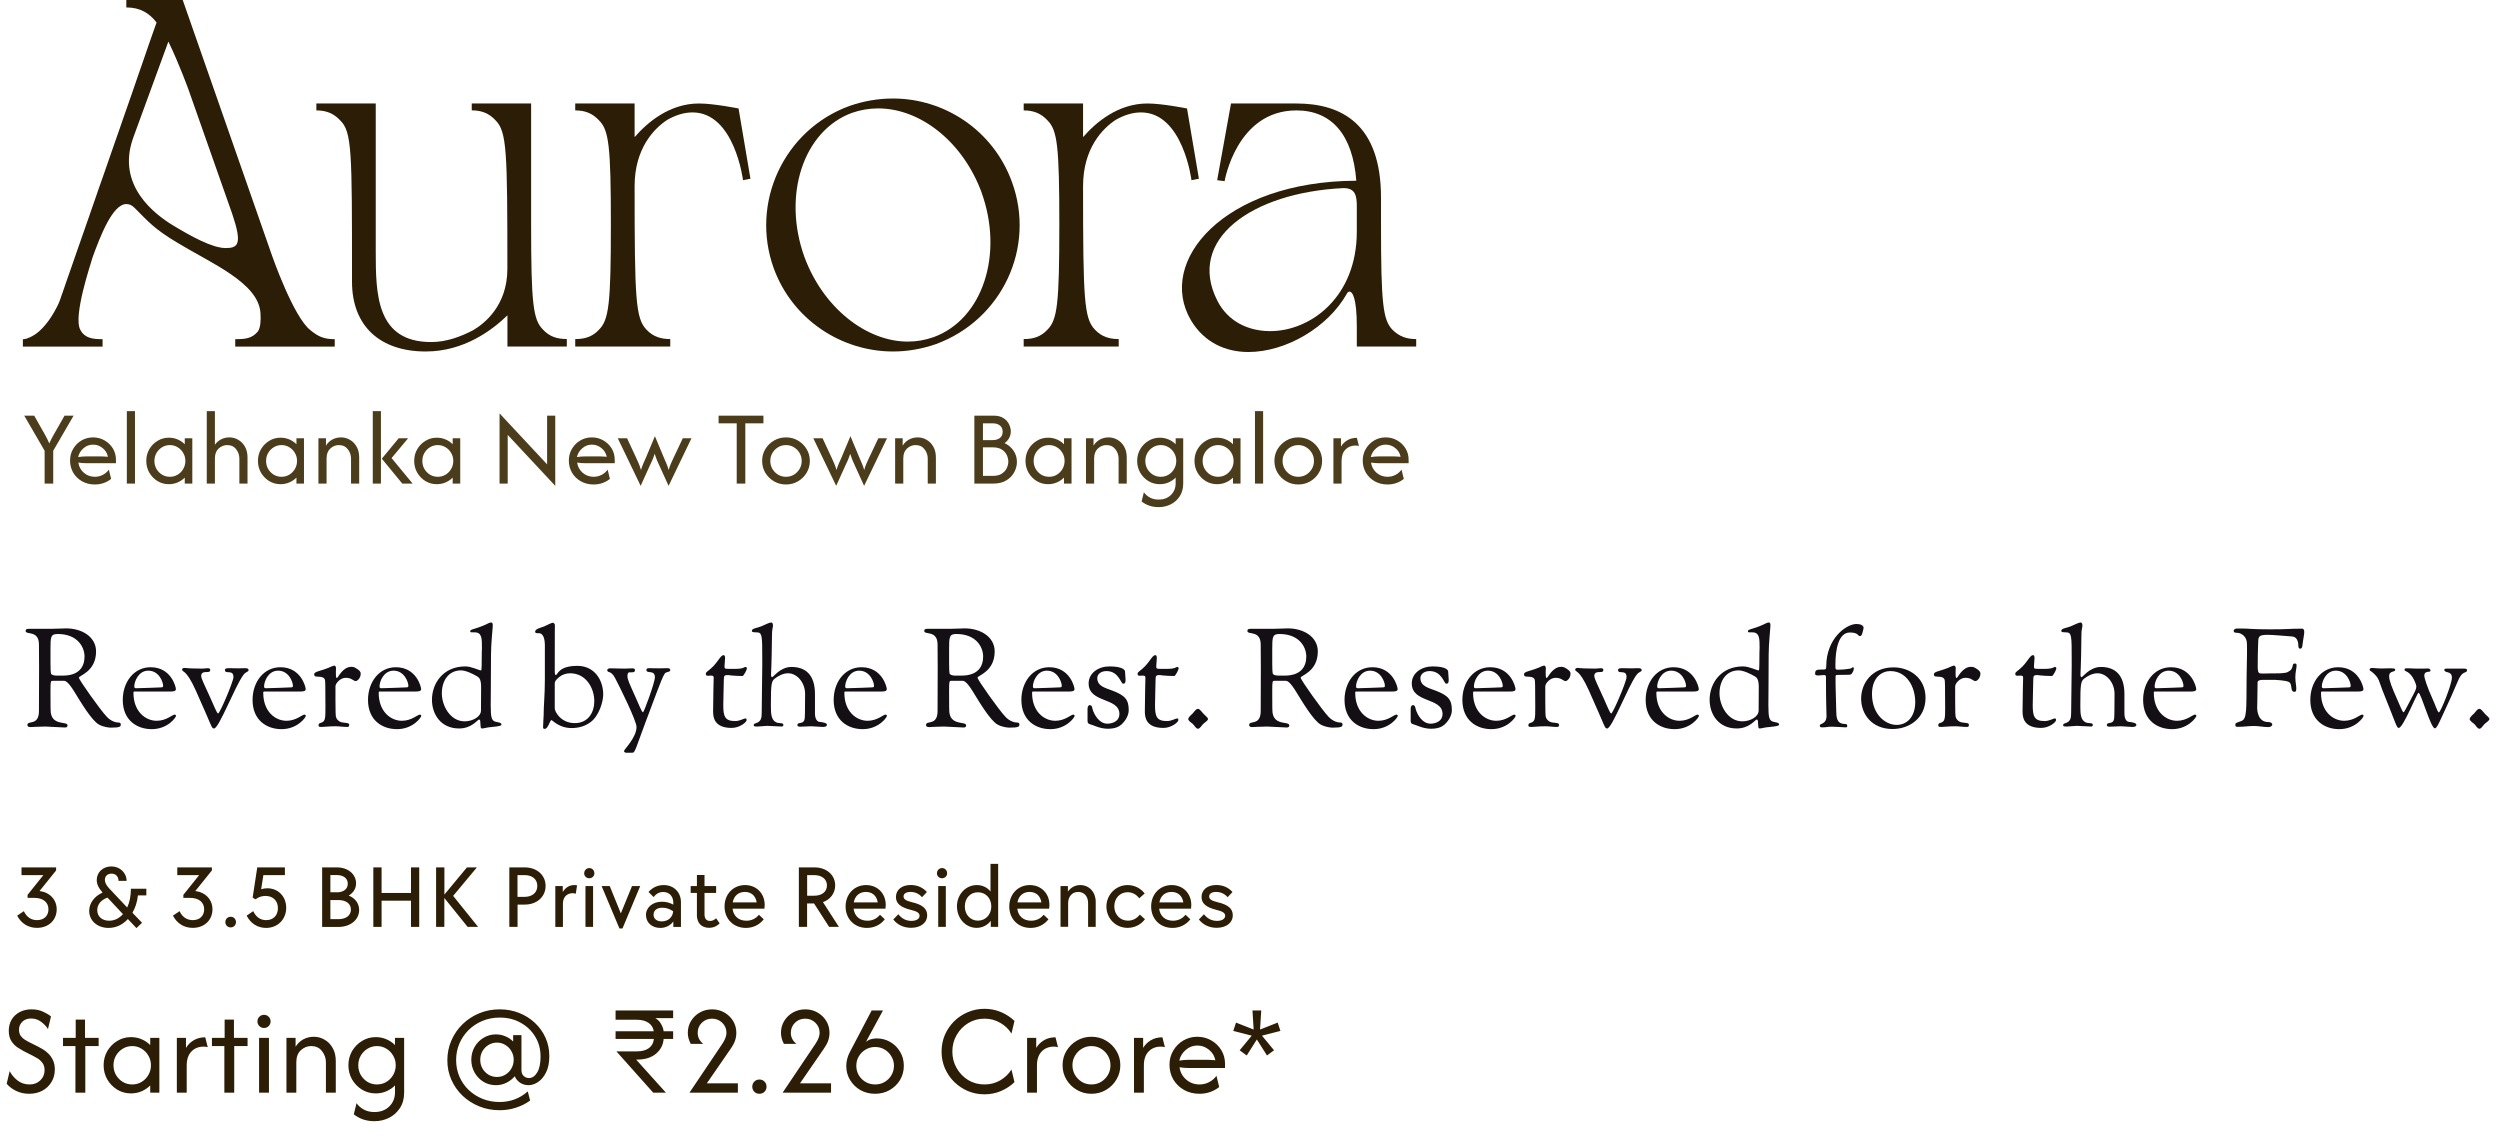
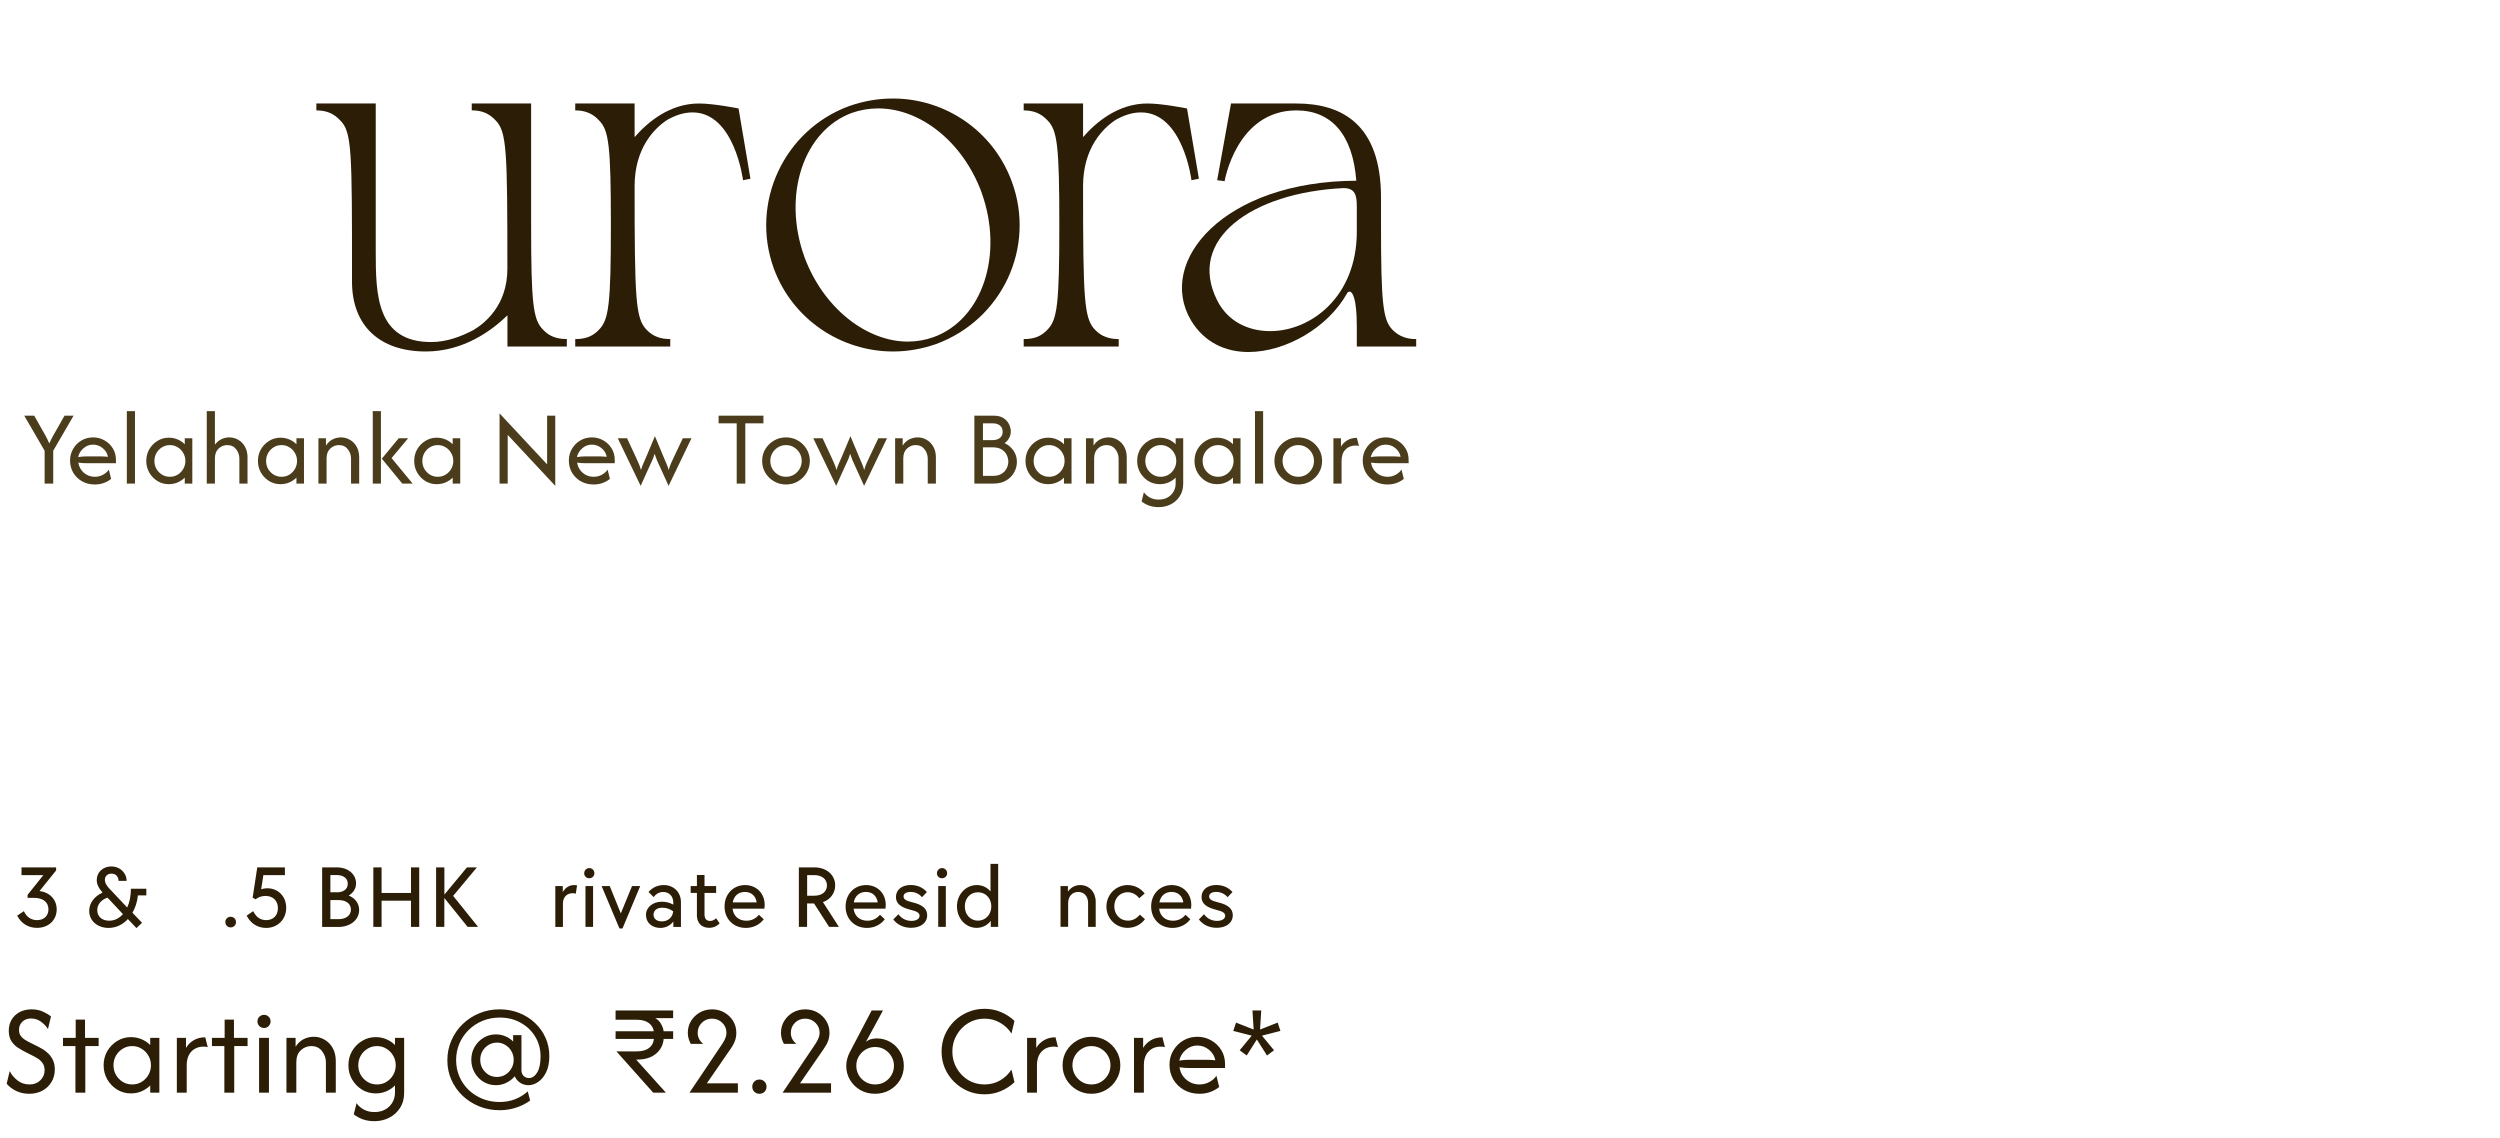
<svg xmlns="http://www.w3.org/2000/svg" width="437" height="199" viewBox="0 0 437 199" fill="none">
  <path d="M5.111 191.192C4.259 191.192 3.487 191.021 2.795 190.681C2.114 190.34 1.571 189.925 1.166 189.435L1.693 187.231C1.991 187.827 2.438 188.365 3.035 188.844C3.631 189.323 4.344 189.562 5.175 189.562C5.931 189.562 6.554 189.323 7.044 188.844C7.544 188.365 7.794 187.774 7.794 187.071C7.794 186.56 7.672 186.139 7.427 185.809C7.182 185.479 6.905 185.218 6.597 185.026C6.288 184.835 6.043 184.696 5.862 184.611L4.105 183.717C3.828 183.568 3.482 183.36 3.067 183.094C2.662 182.828 2.305 182.46 1.997 181.992C1.688 181.523 1.533 180.916 1.533 180.171C1.533 179.447 1.698 178.803 2.028 178.238C2.369 177.674 2.838 177.232 3.434 176.912C4.041 176.593 4.733 176.433 5.51 176.433C6.277 176.433 6.953 176.572 7.539 176.849C8.125 177.115 8.582 177.392 8.912 177.679L8.385 179.883C8.119 179.436 7.725 179.016 7.203 178.622C6.682 178.228 6.091 178.031 5.431 178.031C4.792 178.031 4.281 178.222 3.897 178.606C3.514 178.978 3.322 179.441 3.322 179.995C3.322 180.421 3.418 180.772 3.61 181.049C3.812 181.326 4.036 181.544 4.281 181.704C4.536 181.864 4.744 181.986 4.903 182.072L6.692 182.966C6.905 183.072 7.172 183.222 7.491 183.413C7.821 183.605 8.146 183.86 8.465 184.18C8.785 184.489 9.051 184.872 9.264 185.33C9.477 185.777 9.583 186.32 9.583 186.959C9.583 187.779 9.386 188.508 8.992 189.147C8.609 189.786 8.082 190.287 7.411 190.649C6.74 191.011 5.974 191.192 5.111 191.192ZM13.186 191V182.854H11.013V181.417H13.233V178.222H14.863V181.417H17.242V182.854H14.911V191H13.186ZM22.888 191.128C22.015 191.128 21.216 190.909 20.492 190.473C19.768 190.026 19.188 189.429 18.751 188.684C18.326 187.939 18.113 187.113 18.113 186.208C18.113 185.303 18.326 184.478 18.751 183.733C19.188 182.987 19.768 182.396 20.492 181.96C21.216 181.512 22.015 181.289 22.888 181.289C23.548 181.289 24.166 181.411 24.741 181.656C25.327 181.901 25.832 182.242 26.258 182.678V181.417H27.856V191H26.258V189.738C25.832 190.164 25.327 190.505 24.741 190.76C24.166 191.005 23.548 191.128 22.888 191.128ZM23.112 189.562C23.719 189.562 24.267 189.413 24.757 189.115C25.257 188.806 25.651 188.402 25.939 187.901C26.237 187.39 26.386 186.826 26.386 186.208C26.386 185.591 26.237 185.032 25.939 184.531C25.651 184.02 25.257 183.616 24.757 183.317C24.267 183.009 23.719 182.854 23.112 182.854C22.505 182.854 21.951 183.009 21.451 183.317C20.961 183.616 20.567 184.02 20.269 184.531C19.981 185.032 19.837 185.591 19.837 186.208C19.837 186.826 19.981 187.39 20.269 187.901C20.567 188.402 20.961 188.806 21.451 189.115C21.951 189.413 22.505 189.562 23.112 189.562ZM30.912 191V181.417H32.51V183.174C32.85 182.609 33.303 182.162 33.867 181.832C34.431 181.491 35.102 181.321 35.88 181.321L36.311 183.046C36.108 182.982 35.874 182.95 35.608 182.95C34.714 182.95 33.995 183.238 33.452 183.812C32.909 184.377 32.637 185.186 32.637 186.24V191H30.912ZM39.218 191V182.854H37.046V181.417H39.266V178.222H40.895V181.417H43.275V182.854H40.943V191H39.218ZM45.287 191V181.417H47.012V191H45.287ZM46.15 179.692C45.83 179.692 45.559 179.58 45.335 179.356C45.111 179.133 45 178.861 45 178.542C45 178.212 45.111 177.94 45.335 177.727C45.559 177.503 45.83 177.392 46.15 177.392C46.48 177.392 46.751 177.503 46.964 177.727C47.188 177.94 47.3 178.212 47.3 178.542C47.3 178.861 47.188 179.133 46.964 179.356C46.751 179.58 46.48 179.692 46.15 179.692ZM50.071 191V181.417H51.669V182.966C52.02 182.402 52.473 181.97 53.026 181.672C53.591 181.374 54.198 181.225 54.847 181.225C55.529 181.225 56.157 181.395 56.732 181.736C57.318 182.066 57.791 182.551 58.153 183.19C58.515 183.818 58.696 184.584 58.696 185.49V191H56.971V185.729C56.971 184.973 56.742 184.308 56.285 183.733C55.837 183.147 55.204 182.854 54.384 182.854C53.713 182.854 53.111 183.099 52.579 183.589C52.057 184.068 51.796 184.766 51.796 185.681V191H50.071ZM65.453 195.983C64.718 195.983 64.047 195.877 63.44 195.664C62.844 195.451 62.312 195.158 61.843 194.785L62.322 192.837C62.642 193.295 63.068 193.667 63.6 193.955C64.132 194.242 64.745 194.386 65.437 194.386C66.512 194.386 67.38 194.061 68.04 193.412C68.711 192.762 69.046 191.926 69.046 190.904V189.738C68.621 190.164 68.115 190.505 67.529 190.76C66.954 191.005 66.337 191.128 65.676 191.128C64.803 191.128 64.004 190.909 63.28 190.473C62.556 190.026 61.976 189.429 61.539 188.684C61.114 187.939 60.901 187.113 60.901 186.208C60.901 185.303 61.114 184.478 61.539 183.733C61.976 182.987 62.556 182.396 63.28 181.96C64.004 181.512 64.803 181.289 65.676 181.289C66.337 181.289 66.954 181.411 67.529 181.656C68.115 181.901 68.621 182.242 69.046 182.678V181.417H70.644V191C70.644 192.044 70.399 192.938 69.909 193.683C69.43 194.429 68.796 194.998 68.008 195.392C67.22 195.786 66.368 195.983 65.453 195.983ZM65.9 189.562C66.507 189.562 67.055 189.413 67.545 189.115C68.046 188.806 68.439 188.402 68.727 187.901C69.025 187.39 69.174 186.826 69.174 186.208C69.174 185.591 69.025 185.032 68.727 184.531C68.439 184.02 68.046 183.616 67.545 183.317C67.055 183.009 66.507 182.854 65.9 182.854C65.293 182.854 64.739 183.009 64.239 183.317C63.749 183.616 63.355 184.02 63.057 184.531C62.769 185.032 62.626 185.591 62.626 186.208C62.626 186.826 62.769 187.39 63.057 187.901C63.355 188.402 63.749 188.806 64.239 189.115C64.739 189.413 65.293 189.562 65.9 189.562ZM87.349 194.067C86.071 194.067 84.879 193.843 83.771 193.396C82.664 192.949 81.69 192.326 80.848 191.527C80.018 190.728 79.368 189.802 78.9 188.748C78.431 187.694 78.197 186.56 78.197 185.346C78.197 184.111 78.431 182.955 78.9 181.88C79.368 180.794 80.018 179.846 80.848 179.037C81.69 178.217 82.664 177.578 83.771 177.12C84.879 176.662 86.071 176.433 87.349 176.433C88.563 176.433 89.692 176.641 90.735 177.056C91.789 177.472 92.71 178.052 93.498 178.797C94.286 179.532 94.904 180.394 95.351 181.385C95.798 182.375 96.022 183.445 96.022 184.595C96.022 185.734 95.836 186.682 95.463 187.438C95.09 188.194 94.622 188.759 94.057 189.131C93.504 189.504 92.945 189.69 92.38 189.69C91.837 189.69 91.347 189.547 90.911 189.259C90.474 188.961 90.165 188.583 89.984 188.125C89.591 188.594 89.106 188.972 88.531 189.259C87.967 189.547 87.349 189.69 86.678 189.69C85.89 189.69 85.166 189.493 84.506 189.099C83.856 188.695 83.34 188.157 82.957 187.486C82.573 186.805 82.382 186.059 82.382 185.25C82.382 184.43 82.573 183.685 82.957 183.014C83.34 182.343 83.856 181.811 84.506 181.417C85.166 181.012 85.89 180.81 86.678 180.81C87.275 180.81 87.828 180.922 88.339 181.145C88.861 181.358 89.314 181.662 89.697 182.056V180.938H91.15V187.039C91.15 187.507 91.284 187.859 91.55 188.093C91.816 188.327 92.12 188.444 92.46 188.444C93.025 188.444 93.504 188.12 93.898 187.47C94.292 186.821 94.489 185.894 94.489 184.691C94.489 183.381 94.175 182.215 93.546 181.193C92.918 180.16 92.066 179.351 90.991 178.765C89.926 178.169 88.717 177.871 87.365 177.871C86.279 177.871 85.273 178.062 84.346 178.446C83.42 178.829 82.611 179.362 81.918 180.043C81.226 180.725 80.689 181.512 80.305 182.407C79.922 183.301 79.73 184.265 79.73 185.298C79.73 186.331 79.922 187.294 80.305 188.189C80.689 189.073 81.226 189.85 81.918 190.521C82.611 191.181 83.415 191.697 84.33 192.07C85.257 192.443 86.252 192.629 87.317 192.629C89.223 192.629 90.868 192.012 92.253 190.776L92.668 192.374C91.922 192.917 91.097 193.332 90.192 193.619C89.287 193.918 88.339 194.067 87.349 194.067ZM86.87 188.253C87.413 188.253 87.903 188.12 88.339 187.853C88.787 187.577 89.138 187.215 89.394 186.767C89.66 186.309 89.793 185.804 89.793 185.25C89.793 184.696 89.66 184.196 89.394 183.749C89.138 183.291 88.787 182.929 88.339 182.662C87.903 182.386 87.413 182.247 86.87 182.247C86.327 182.247 85.832 182.386 85.385 182.662C84.948 182.929 84.597 183.291 84.33 183.749C84.075 184.196 83.947 184.696 83.947 185.25C83.947 185.804 84.075 186.309 84.33 186.767C84.597 187.215 84.948 187.577 85.385 187.853C85.832 188.12 86.327 188.253 86.87 188.253ZM114.183 191L107.747 183.781H111.292C112.208 183.781 112.922 183.589 113.433 183.206C113.954 182.812 114.242 182.279 114.295 181.608H107.603V180.267H114.279C114.183 179.638 113.88 179.149 113.369 178.797C112.868 178.435 112.176 178.254 111.292 178.254H107.603V176.625H117.665V177.967H114.535C114.993 178.222 115.339 178.574 115.573 179.021C115.818 179.457 115.962 179.873 116.004 180.267H117.665V181.608H116.004C115.93 182.641 115.482 183.504 114.663 184.196C113.843 184.877 112.741 185.218 111.356 185.218H111.197L116.404 191H114.183ZM120.517 191L126.283 182.423C126.549 182.018 126.73 181.667 126.826 181.369C126.932 181.071 126.986 180.794 126.986 180.538C126.986 179.846 126.741 179.26 126.251 178.781C125.761 178.302 125.165 178.062 124.462 178.062C123.759 178.062 123.163 178.302 122.673 178.781C122.194 179.26 121.954 179.846 121.954 180.538C121.954 181.305 122.279 181.949 122.929 182.471H120.741C120.4 181.821 120.229 181.177 120.229 180.538C120.229 179.761 120.421 179.063 120.804 178.446C121.188 177.828 121.699 177.338 122.338 176.976C122.987 176.614 123.701 176.433 124.478 176.433C125.255 176.433 125.963 176.614 126.602 176.976C127.241 177.338 127.752 177.828 128.136 178.446C128.519 179.063 128.711 179.761 128.711 180.538C128.711 180.996 128.636 181.449 128.487 181.896C128.338 182.332 128.077 182.817 127.704 183.349L123.552 189.371H128.982V191H120.517ZM132.744 191.192C132.393 191.192 132.095 191.075 131.85 190.84C131.615 190.595 131.498 190.297 131.498 189.946C131.498 189.594 131.615 189.302 131.85 189.067C132.095 188.822 132.393 188.7 132.744 188.7C133.106 188.7 133.404 188.822 133.639 189.067C133.873 189.302 133.99 189.594 133.99 189.946C133.99 190.297 133.873 190.595 133.639 190.84C133.404 191.075 133.106 191.192 132.744 191.192ZM136.801 191L142.567 182.423C142.833 182.018 143.014 181.667 143.11 181.369C143.217 181.071 143.27 180.794 143.27 180.538C143.27 179.846 143.025 179.26 142.535 178.781C142.045 178.302 141.449 178.062 140.746 178.062C140.043 178.062 139.447 178.302 138.957 178.781C138.478 179.26 138.239 179.846 138.239 180.538C138.239 181.305 138.563 181.949 139.213 182.471H137.025C136.684 181.821 136.514 181.177 136.514 180.538C136.514 179.761 136.705 179.063 137.089 178.446C137.472 177.828 137.983 177.338 138.622 176.976C139.271 176.614 139.985 176.433 140.762 176.433C141.54 176.433 142.248 176.614 142.887 176.976C143.525 177.338 144.037 177.828 144.42 178.446C144.803 179.063 144.995 179.761 144.995 180.538C144.995 180.996 144.92 181.449 144.771 181.896C144.622 182.332 144.361 182.817 143.989 183.349L139.836 189.371H145.266V191H136.801ZM152.957 191.192C152.02 191.192 151.169 190.979 150.402 190.553C149.646 190.116 149.044 189.531 148.597 188.796C148.15 188.061 147.926 187.236 147.926 186.32C147.926 185.905 147.979 185.5 148.086 185.106C148.192 184.702 148.336 184.324 148.517 183.972L152.367 176.625H154.347L151.376 182.103C151.674 181.869 151.978 181.715 152.287 181.64C152.595 181.555 152.91 181.512 153.229 181.512C154.102 181.512 154.895 181.72 155.609 182.135C156.333 182.551 156.908 183.12 157.334 183.844C157.77 184.569 157.989 185.388 157.989 186.304C157.989 187.22 157.765 188.05 157.318 188.796C156.871 189.531 156.264 190.116 155.497 190.553C154.741 190.979 153.895 191.192 152.957 191.192ZM152.973 189.562C153.591 189.562 154.145 189.419 154.635 189.131C155.135 188.833 155.529 188.439 155.817 187.949C156.115 187.449 156.264 186.895 156.264 186.288C156.264 185.692 156.115 185.149 155.817 184.659C155.529 184.159 155.135 183.759 154.635 183.461C154.145 183.163 153.591 183.014 152.973 183.014C152.367 183.014 151.813 183.163 151.312 183.461C150.812 183.759 150.413 184.159 150.114 184.659C149.827 185.149 149.683 185.692 149.683 186.288C149.683 186.895 149.827 187.449 150.114 187.949C150.413 188.439 150.812 188.833 151.312 189.131C151.813 189.419 152.367 189.562 152.973 189.562ZM172.093 191.288C171.06 191.288 170.086 191.096 169.17 190.712C168.265 190.319 167.467 189.781 166.774 189.099C166.093 188.418 165.555 187.625 165.161 186.719C164.778 185.814 164.586 184.845 164.586 183.812C164.586 182.78 164.778 181.811 165.161 180.906C165.555 180 166.093 179.207 166.774 178.526C167.467 177.844 168.265 177.312 169.17 176.928C170.086 176.534 171.06 176.338 172.093 176.338C173.115 176.338 174.074 176.529 174.968 176.912C175.863 177.285 176.651 177.802 177.332 178.462L176.805 180.666C176.315 179.878 175.655 179.25 174.824 178.781C174.005 178.302 173.094 178.062 172.093 178.062C171.039 178.062 170.086 178.323 169.234 178.845C168.393 179.356 167.722 180.048 167.222 180.922C166.721 181.784 166.471 182.748 166.471 183.812C166.471 184.867 166.721 185.83 167.222 186.703C167.722 187.577 168.393 188.274 169.234 188.796C170.086 189.307 171.039 189.562 172.093 189.562C173.105 189.562 174.021 189.323 174.84 188.844C175.66 188.365 176.315 187.736 176.805 186.959L177.332 189.163C176.651 189.813 175.863 190.329 174.968 190.712C174.074 191.096 173.115 191.288 172.093 191.288ZM179.536 191V181.417H181.133V183.174C181.474 182.609 181.927 182.162 182.491 181.832C183.055 181.491 183.726 181.321 184.504 181.321L184.935 183.046C184.733 182.982 184.498 182.95 184.232 182.95C183.338 182.95 182.619 183.238 182.076 183.812C181.533 184.377 181.261 185.186 181.261 186.24V191H179.536ZM190.786 191.192C189.859 191.192 189.013 190.968 188.246 190.521C187.479 190.074 186.867 189.472 186.409 188.716C185.962 187.96 185.738 187.124 185.738 186.208C185.738 185.282 185.962 184.446 186.409 183.701C186.867 182.945 187.479 182.343 188.246 181.896C189.013 181.449 189.859 181.225 190.786 181.225C191.723 181.225 192.569 181.449 193.325 181.896C194.092 182.343 194.699 182.945 195.146 183.701C195.604 184.446 195.833 185.282 195.833 186.208C195.833 187.124 195.604 187.96 195.146 188.716C194.699 189.472 194.092 190.074 193.325 190.521C192.569 190.968 191.723 191.192 190.786 191.192ZM190.786 189.562C191.403 189.562 191.962 189.413 192.463 189.115C192.963 188.806 193.363 188.402 193.661 187.901C193.959 187.39 194.108 186.826 194.108 186.208C194.108 185.591 193.959 185.032 193.661 184.531C193.363 184.02 192.963 183.616 192.463 183.317C191.962 183.009 191.403 182.854 190.786 182.854C190.168 182.854 189.609 183.009 189.109 183.317C188.608 183.616 188.209 184.02 187.911 184.531C187.613 185.032 187.463 185.591 187.463 186.208C187.463 186.826 187.613 187.39 187.911 187.901C188.209 188.402 188.608 188.806 189.109 189.115C189.609 189.413 190.168 189.562 190.786 189.562ZM198.224 191V181.417H199.821V183.174C200.162 182.609 200.614 182.162 201.179 181.832C201.743 181.491 202.414 181.321 203.191 181.321L203.622 183.046C203.42 182.982 203.186 182.95 202.92 182.95C202.025 182.95 201.306 183.238 200.763 183.812C200.22 184.377 199.949 185.186 199.949 186.24V191H198.224ZM209.665 191.192C208.664 191.192 207.764 190.968 206.966 190.521C206.178 190.074 205.555 189.467 205.097 188.7C204.65 187.923 204.426 187.06 204.426 186.112C204.426 185.207 204.644 184.387 205.081 183.653C205.517 182.907 206.103 182.316 206.838 181.88C207.583 181.443 208.403 181.225 209.298 181.225C210.181 181.225 210.991 181.438 211.725 181.864C212.46 182.279 213.046 182.844 213.482 183.557C213.919 184.27 214.137 185.08 214.137 185.985V186.688H207.876C207.599 186.688 207.317 186.677 207.029 186.656C206.742 186.634 206.46 186.602 206.183 186.56C206.3 187.412 206.683 188.125 207.333 188.7C207.993 189.275 208.776 189.562 209.681 189.562C210.288 189.562 210.852 189.424 211.374 189.147C211.896 188.87 212.316 188.503 212.636 188.045L213.115 190.01C212.657 190.382 212.13 190.675 211.534 190.888C210.948 191.091 210.325 191.192 209.665 191.192ZM206.135 185.394C206.71 185.298 207.29 185.25 207.876 185.25H211.054C211.289 185.25 211.518 185.261 211.741 185.282C211.976 185.293 212.21 185.309 212.444 185.33C212.295 184.584 211.922 183.972 211.326 183.493C210.73 183.003 210.054 182.758 209.298 182.758C208.52 182.758 207.839 183.019 207.253 183.541C206.667 184.052 206.295 184.67 206.135 185.394ZM217.925 184.499L216.695 183.589L218.803 181.033L215.577 180.203L216.056 178.749L219.139 179.963L218.931 176.625H220.465L220.257 179.963L223.34 178.749L223.819 180.203L220.592 181.033L222.701 183.589L221.471 184.499L219.698 181.704L217.925 184.499Z" fill="#2C1D06" />
-   <path d="M4.48 110.296C4.48 109.984 4.672 109.912 5.176 109.912H9.16C10.192 109.912 10.72 109.84 11.56 109.84C14.296 109.84 16.792 111.304 16.792 113.872C16.792 117.424 13.792 118.072 13.792 118.456C13.792 118.84 17.584 124.144 18.568 125.176C18.664 125.296 19.528 126.304 20.776 126.304C20.92 126.304 21.112 126.4 21.112 126.592C21.112 127 21.064 127.192 19.336 127.192C19.264 127.192 18.136 127.144 17.272 126.64C16 125.896 14.2 122.872 12.976 120.88C11.968 119.248 11.488 119.008 11.2 119.008H10.696H9.232C8.872 119.008 8.824 119.008 8.824 120.712C8.824 124.096 8.848 123.76 8.848 124.096C8.848 127 11.8 125.992 11.8 126.784C11.8 127.024 11.704 127.168 11.368 127.168C11.272 127.168 8.176 127 7.936 127C6.784 127 5.56 127.096 5.296 127.096C5.056 127.096 4.792 127.024 4.792 126.712C4.792 125.872 6.808 126.928 6.808 124.288C6.808 122.752 6.832 119.392 6.832 116.728C6.832 114.208 6.808 113.32 6.808 112.672C6.808 110.08 4.48 111.04 4.48 110.296ZM8.824 114.136C8.824 117.28 8.824 117.76 9.016 117.88C9.328 118.072 9.592 118.096 10.048 118.096H10.288H10.984C13.912 118.096 14.776 116.464 14.776 114.76C14.776 113.104 13.552 110.824 10.096 110.824C8.872 110.824 8.824 111.304 8.824 113.464V114.136ZM21.459 122.344C21.459 119.224 23.403 116.632 26.331 116.632C29.931 116.632 30.747 120.088 30.747 120.448C30.747 120.784 30.435 120.88 29.763 120.88H24.315H23.595C23.331 120.88 23.331 120.904 23.331 121.144C23.331 124.336 25.395 125.992 27.387 125.992C29.091 125.992 30.123 124.912 30.531 124.912C30.651 124.912 30.771 125.032 30.771 125.128C30.771 125.392 29.331 127.456 26.523 127.456C23.955 127.456 21.459 125.92 21.459 122.344ZM23.475 119.968C23.475 120.184 23.523 120.304 23.787 120.304C24.891 120.304 27.603 120.16 28.011 120.16C28.467 120.16 28.515 120.088 28.515 119.872C28.515 119.248 27.819 117.232 25.923 117.232C24.195 117.232 23.475 119.128 23.475 119.968ZM31.832 117.016C31.832 116.8 32.144 116.752 32.288 116.752C32.456 116.752 33.032 116.848 33.992 116.848C34.688 116.848 34.688 116.872 35.384 116.872C35.696 116.872 36.056 116.8 36.32 116.8C36.56 116.8 36.752 116.896 36.752 117.064C36.752 117.448 36.512 117.472 36.176 117.472C35.744 117.472 35.168 117.496 35.168 118.144C35.168 118.648 35.768 119.728 36.824 122.104C37.328 123.184 37.904 124.72 38.12 124.72C38.432 124.72 40.808 119.104 40.808 118.36C40.808 116.92 39.32 117.952 39.32 117.112C39.32 116.848 39.584 116.8 40.064 116.8C40.472 116.8 41.024 116.824 41.672 116.824C42.152 116.824 42.512 116.8 42.776 116.8C43.328 116.8 43.448 116.896 43.448 117.16C43.448 117.472 43.016 117.328 42.512 118.024C41.024 120.088 38.264 127.336 37.424 127.336C36.944 127.336 37.208 127.312 34.208 120.664C32.432 116.728 31.832 117.616 31.832 117.016ZM44.147 122.344C44.147 119.224 46.091 116.632 49.019 116.632C52.619 116.632 53.435 120.088 53.435 120.448C53.435 120.784 53.123 120.88 52.451 120.88H47.003H46.283C46.019 120.88 46.019 120.904 46.019 121.144C46.019 124.336 48.083 125.992 50.075 125.992C51.779 125.992 52.811 124.912 53.219 124.912C53.339 124.912 53.459 125.032 53.459 125.128C53.459 125.392 52.019 127.456 49.211 127.456C46.643 127.456 44.147 125.92 44.147 122.344ZM46.163 119.968C46.163 120.184 46.211 120.304 46.475 120.304C47.579 120.304 50.291 120.16 50.699 120.16C51.155 120.16 51.203 120.088 51.203 119.872C51.203 119.248 50.507 117.232 48.611 117.232C46.883 117.232 46.163 119.128 46.163 119.968ZM54.919 117.88C54.919 117.304 56.119 117.376 58.087 116.44C58.207 116.392 58.399 116.344 58.423 116.344C58.639 116.344 58.735 116.584 58.735 116.824C58.735 117.016 58.711 117.232 58.711 117.472C58.711 118.48 58.759 118.504 58.903 118.504C59.095 118.504 59.863 116.56 61.423 116.56C61.927 116.56 62.071 116.704 62.551 117.016C62.983 117.304 63.055 117.592 63.055 117.712C63.055 118.696 62.311 119.056 62.239 119.056C61.687 119.056 61.567 118.48 60.415 118.48C59.479 118.48 58.639 119.464 58.639 119.968V122.464C58.639 125.008 58.687 124.576 58.687 124.984C58.687 125.704 59.263 126.184 59.815 126.28C60.415 126.376 61.039 126.328 61.039 126.688C61.039 126.856 61.015 127.072 60.751 127.072C59.983 127.072 59.263 126.952 58.711 126.952C57.415 126.952 56.623 127.072 56.215 127.072C55.687 127.072 55.687 126.952 55.687 126.784C55.687 126.592 55.735 126.448 55.999 126.376C56.863 126.16 56.887 125.656 56.887 123.76C56.887 119.176 56.839 119.632 56.839 119.176C56.839 118.744 56.719 118.288 55.639 118.288C55.567 118.288 55.471 118.264 55.375 118.264C55.159 118.264 54.919 118.216 54.919 117.88ZM64.327 122.344C64.327 119.224 66.271 116.632 69.199 116.632C72.799 116.632 73.615 120.088 73.615 120.448C73.615 120.784 73.303 120.88 72.631 120.88H67.183H66.463C66.199 120.88 66.199 120.904 66.199 121.144C66.199 124.336 68.263 125.992 70.255 125.992C71.959 125.992 72.991 124.912 73.399 124.912C73.519 124.912 73.639 125.032 73.639 125.128C73.639 125.392 72.199 127.456 69.391 127.456C66.823 127.456 64.327 125.92 64.327 122.344ZM66.343 119.968C66.343 120.184 66.391 120.304 66.655 120.304C67.759 120.304 70.471 120.16 70.879 120.16C71.335 120.16 71.383 120.088 71.383 119.872C71.383 119.248 70.687 117.232 68.791 117.232C67.063 117.232 66.343 119.128 66.343 119.968ZM75.506 122.32C75.506 119.464 77.45 116.488 81.338 116.488C82.418 116.488 83.738 117.184 84.074 117.184C84.146 117.184 84.194 117.04 84.194 116.32C84.194 113.224 84.242 114.088 84.242 113.224C84.242 111.616 84.242 110.536 82.97 110.536H82.706C82.202 110.536 82.202 110.512 82.202 110.344V110.32C82.202 109.96 83.018 110.032 84.914 109.168C85.202 109.048 85.562 108.808 85.85 108.808C86.018 108.808 86.138 108.928 86.138 109.288C86.138 109.792 85.826 112.48 85.826 114.496C85.826 118.816 85.778 121.528 85.778 123.256C85.778 125.44 85.922 125.944 86.618 126.16C87.002 126.28 87.65 126.256 87.65 126.664C87.65 126.784 87.554 126.952 85.802 127.096C85.106 127.144 84.578 127.336 84.29 127.336C84.122 127.336 84.026 127.264 84.026 127.072C84.026 126.856 83.954 126.616 83.954 126.184C83.954 126.016 83.93 125.776 83.738 125.776C83.474 125.776 82.514 127.336 80.234 127.336C77.09 127.336 75.506 124.888 75.506 122.32ZM77.234 121.192C77.234 123.4 78.722 126.088 81.218 126.088C82.61 126.088 84.074 125.296 84.074 124.192C84.098 120.088 84.098 120.496 84.098 120.088C84.098 118.768 83.762 118.432 83.426 118.24C82.658 117.784 81.434 117.184 80.57 117.184C78.434 117.184 77.234 118.96 77.234 121.192ZM93.538 110.416C93.538 109.912 94.642 109.696 95.098 109.504C95.602 109.288 96.394 108.856 96.634 108.856C96.778 108.856 96.994 109.024 96.994 109.288C96.994 110.152 96.97 109.168 96.97 117.136C96.97 117.76 97.018 118 97.138 118C97.522 118 97.522 116.392 100.93 116.392C103.954 116.392 105.442 118.936 105.442 121.36C105.442 122.632 104.746 125.08 103.258 126.208C102.37 126.88 101.266 127.264 99.922 127.264C97.69 127.264 96.562 125.872 96.394 125.872C96.13 125.872 95.818 127.408 95.218 127.408C94.978 127.408 94.93 127.312 94.93 127.096C94.93 126.52 95.026 125.272 95.026 125.128C95.026 123.304 95.242 121.504 95.242 118.792V112.864C95.242 111.832 95.05 110.68 94.162 110.68H93.922C93.73 110.68 93.538 110.632 93.538 110.416ZM96.97 123.832C96.97 124.384 98.026 126.4 100.474 126.4C102.802 126.4 103.882 124.552 103.882 122.56C103.882 120.232 102.394 117.688 99.658 117.688C98.962 117.688 98.242 117.928 97.738 118.36C97.042 118.936 96.97 119.2 96.97 119.488V123.832ZM106.152 117.112C106.152 116.896 106.488 116.824 106.632 116.824C107.928 116.824 108.168 116.872 109.2 116.872C109.968 116.872 109.92 116.824 110.568 116.824C110.808 116.824 111 116.968 111 117.088C111 117.472 110.784 117.52 110.424 117.52H110.064C109.704 117.52 109.68 117.928 109.68 118.192C109.68 118.792 109.968 119.344 111.12 121.936C111.624 123.016 112.176 124.504 112.392 124.504C112.584 124.504 114.48 119.224 114.48 118.408C114.48 116.968 112.992 117.88 112.992 117.088C112.992 116.992 113.016 116.8 113.448 116.8C114.096 116.8 114.744 116.824 115.176 116.824C115.584 116.824 116.472 116.8 116.664 116.8C117 116.8 117.168 116.92 117.168 117.112C117.168 117.544 116.472 117.352 116.184 117.76C115.92 118.144 115.368 119.488 114.888 120.784L112.752 126.472C111.384 130.12 111 131.56 110.64 131.56C110.52 131.56 110.616 131.584 109.536 131.584C109.392 131.584 109.08 131.536 109.08 131.272C109.08 131.008 111.264 128.92 111.264 127.072C111.264 126.016 108.384 120.16 107.52 118.528C106.752 117.064 106.152 117.736 106.152 117.112ZM123.382 117.784C123.382 117.4 123.814 117.352 124.654 116.488C125.614 115.48 125.998 114.52 126.478 114.52C126.67 114.52 126.742 114.664 126.742 115.072C126.742 115.504 126.646 115.984 126.646 116.44C126.646 116.896 126.646 116.92 127.63 116.92H128.47C130.03 116.92 130.054 116.584 130.318 116.584C130.486 116.584 130.558 116.704 130.558 116.848C130.558 117.088 129.982 118.168 129.79 118.168C128.038 118.144 127.27 118 127.246 118C126.622 118 126.526 118.12 126.526 118.792C126.526 119.464 126.43 121.984 126.43 123.256C126.43 125.2 126.694 126.04 128.494 126.04C129.358 126.04 130.006 125.584 130.27 125.584C130.438 125.584 130.51 125.632 130.51 125.872C130.51 126.232 129.31 127.24 127.894 127.24C124.846 127.24 124.654 125.368 124.654 124.432V124.072C124.654 121.96 124.75 118.672 124.75 118.48C124.75 118.168 124.654 118.096 124.246 118.096C124.078 118.096 123.91 118.12 123.79 118.12C123.502 118.12 123.382 118.072 123.382 117.784ZM131.418 110.272C131.418 109.816 132.426 109.768 133.074 109.48C133.722 109.192 134.514 108.808 134.802 108.808C135.09 108.808 135.114 109.192 135.114 109.36C135.114 109.696 134.946 110.032 134.946 110.848C134.874 117.208 134.778 117.208 134.778 117.904C134.778 118.192 134.826 118.36 134.97 118.36C135.21 118.36 136.362 116.584 138.354 116.584C140.826 116.584 142.458 117.976 142.458 121.312V124.792C142.458 125.152 142.578 126.112 143.25 126.184C143.97 126.256 144.546 126.4 144.546 126.688C144.546 127 144.186 127.072 143.802 127.072C143.514 127.072 142.29 126.952 141.786 126.952C141.402 126.952 140.13 127.024 139.938 127.024C139.626 127.024 139.386 126.976 139.386 126.784C139.386 125.992 140.682 126.904 140.682 125.272C140.682 124.864 140.73 125.272 140.73 121.288C140.73 119.32 139.338 117.688 137.754 117.688C136.842 117.688 135.978 118.192 135.426 118.624C134.85 119.08 134.754 119.56 134.754 123.064V123.616C134.754 124.768 134.826 125.896 135.714 126.28C136.218 126.496 136.938 126.28 136.938 126.712C136.938 126.856 136.818 127 136.674 127C136.65 127 134.226 126.88 134.105 126.88C133.77 126.88 132.762 127 132.402 127C131.729 127 131.754 126.904 131.754 126.76C131.754 126.64 131.778 126.52 132.042 126.448C133.026 126.16 133.146 125.56 133.146 124.6L133.242 116.416V115.24C133.242 111.04 133.242 110.536 132.234 110.536C131.874 110.536 131.898 110.512 131.826 110.512C131.562 110.512 131.418 110.416 131.418 110.272ZM145.725 122.344C145.725 119.224 147.669 116.632 150.597 116.632C154.197 116.632 155.013 120.088 155.013 120.448C155.013 120.784 154.701 120.88 154.029 120.88H148.581H147.861C147.597 120.88 147.597 120.904 147.597 121.144C147.597 124.336 149.661 125.992 151.653 125.992C153.357 125.992 154.389 124.912 154.797 124.912C154.917 124.912 155.037 125.032 155.037 125.128C155.037 125.392 153.597 127.456 150.789 127.456C148.221 127.456 145.725 125.92 145.725 122.344ZM147.741 119.968C147.741 120.184 147.789 120.304 148.053 120.304C149.157 120.304 151.869 120.16 152.277 120.16C152.733 120.16 152.781 120.088 152.781 119.872C152.781 119.248 152.085 117.232 150.189 117.232C148.461 117.232 147.741 119.128 147.741 119.968ZM161.558 110.296C161.558 109.984 161.75 109.912 162.254 109.912H166.238C167.27 109.912 167.798 109.84 168.638 109.84C171.374 109.84 173.87 111.304 173.87 113.872C173.87 117.424 170.87 118.072 170.87 118.456C170.87 118.84 174.662 124.144 175.646 125.176C175.742 125.296 176.606 126.304 177.854 126.304C177.998 126.304 178.19 126.4 178.19 126.592C178.19 127 178.142 127.192 176.414 127.192C176.342 127.192 175.214 127.144 174.35 126.64C173.078 125.896 171.278 122.872 170.054 120.88C169.046 119.248 168.566 119.008 168.278 119.008H167.774H166.31C165.95 119.008 165.902 119.008 165.902 120.712C165.902 124.096 165.926 123.76 165.926 124.096C165.926 127 168.878 125.992 168.878 126.784C168.878 127.024 168.782 127.168 168.446 127.168C168.35 127.168 165.254 127 165.014 127C163.862 127 162.638 127.096 162.374 127.096C162.134 127.096 161.87 127.024 161.87 126.712C161.87 125.872 163.886 126.928 163.886 124.288C163.886 122.752 163.91 119.392 163.91 116.728C163.91 114.208 163.886 113.32 163.886 112.672C163.886 110.08 161.558 111.04 161.558 110.296ZM165.902 114.136C165.902 117.28 165.902 117.76 166.094 117.88C166.406 118.072 166.67 118.096 167.126 118.096H167.366H168.062C170.99 118.096 171.854 116.464 171.854 114.76C171.854 113.104 170.63 110.824 167.174 110.824C165.95 110.824 165.902 111.304 165.902 113.464V114.136ZM178.538 122.344C178.538 119.224 180.482 116.632 183.41 116.632C187.01 116.632 187.826 120.088 187.826 120.448C187.826 120.784 187.514 120.88 186.842 120.88H181.394H180.674C180.41 120.88 180.41 120.904 180.41 121.144C180.41 124.336 182.474 125.992 184.466 125.992C186.17 125.992 187.202 124.912 187.61 124.912C187.73 124.912 187.85 125.032 187.85 125.128C187.85 125.392 186.41 127.456 183.602 127.456C181.034 127.456 178.538 125.92 178.538 122.344ZM180.554 119.968C180.554 120.184 180.602 120.304 180.866 120.304C181.97 120.304 184.682 120.16 185.09 120.16C185.546 120.16 185.594 120.088 185.594 119.872C185.594 119.248 184.898 117.232 183.002 117.232C181.274 117.232 180.554 119.128 180.554 119.968ZM190.101 125.968V123.88C190.101 123.52 190.293 123.256 190.461 123.256C190.965 123.256 190.869 123.736 191.085 124.288C191.325 124.888 192.093 126.496 193.581 126.496C194.325 126.496 195.669 126.16 195.669 124.792C195.669 121.888 190.293 122.92 190.293 119.464C190.293 117.616 192.045 116.488 193.917 116.488C196.413 116.488 196.653 117.208 196.653 117.376C196.653 117.448 196.749 118.552 196.749 118.816C196.749 119.344 196.653 119.512 196.317 119.512C195.909 119.512 195.573 117.304 193.413 117.304C192.501 117.304 191.805 117.808 191.805 118.528C191.805 119.944 193.221 120.256 194.373 120.688C196.653 121.552 197.301 122.272 197.301 124.144C197.301 125.056 196.725 126.016 196.029 126.64C195.693 126.928 195.093 127.384 193.653 127.384C192.405 127.384 191.325 126.856 190.965 126.736C190.389 126.544 190.101 126.568 190.101 125.968ZM198.851 117.784C198.851 117.4 199.283 117.352 200.123 116.488C201.083 115.48 201.467 114.52 201.947 114.52C202.139 114.52 202.211 114.664 202.211 115.072C202.211 115.504 202.115 115.984 202.115 116.44C202.115 116.896 202.115 116.92 203.099 116.92H203.939C205.499 116.92 205.523 116.584 205.787 116.584C205.955 116.584 206.027 116.704 206.027 116.848C206.027 117.088 205.451 118.168 205.259 118.168C203.507 118.144 202.739 118 202.715 118C202.091 118 201.995 118.12 201.995 118.792C201.995 119.464 201.899 121.984 201.899 123.256C201.899 125.2 202.163 126.04 203.963 126.04C204.827 126.04 205.475 125.584 205.739 125.584C205.907 125.584 205.979 125.632 205.979 125.872C205.979 126.232 204.779 127.24 203.363 127.24C200.315 127.24 200.123 125.368 200.123 124.432V124.072C200.123 121.96 200.219 118.672 200.219 118.48C200.219 118.168 200.123 118.096 199.715 118.096C199.547 118.096 199.379 118.12 199.259 118.12C198.971 118.12 198.851 118.072 198.851 117.784ZM207.702 125.68C207.702 125.464 208.062 125.08 208.446 124.744C208.758 124.456 208.998 123.904 209.454 123.904C209.646 123.904 210.054 124.384 210.438 124.84C210.654 125.08 211.158 125.44 211.158 125.68C211.158 125.968 210.678 126.208 210.318 126.544C210.03 126.832 209.742 127.384 209.406 127.384C209.022 127.384 208.758 126.736 208.446 126.496C208.038 126.208 207.702 125.92 207.702 125.68ZM218.043 110.296C218.043 109.984 218.235 109.912 218.739 109.912H222.723C223.755 109.912 224.283 109.84 225.123 109.84C227.859 109.84 230.355 111.304 230.355 113.872C230.355 117.424 227.355 118.072 227.355 118.456C227.355 118.84 231.147 124.144 232.131 125.176C232.227 125.296 233.091 126.304 234.339 126.304C234.483 126.304 234.675 126.4 234.675 126.592C234.675 127 234.627 127.192 232.899 127.192C232.827 127.192 231.699 127.144 230.835 126.64C229.562 125.896 227.763 122.872 226.539 120.88C225.531 119.248 225.051 119.008 224.763 119.008H224.259H222.795C222.435 119.008 222.387 119.008 222.387 120.712C222.387 124.096 222.411 123.76 222.411 124.096C222.411 127 225.363 125.992 225.363 126.784C225.363 127.024 225.267 127.168 224.931 127.168C224.835 127.168 221.739 127 221.499 127C220.347 127 219.123 127.096 218.859 127.096C218.619 127.096 218.354 127.024 218.354 126.712C218.354 125.872 220.371 126.928 220.371 124.288C220.371 122.752 220.395 119.392 220.395 116.728C220.395 114.208 220.371 113.32 220.371 112.672C220.371 110.08 218.043 111.04 218.043 110.296ZM222.387 114.136C222.387 117.28 222.387 117.76 222.579 117.88C222.891 118.072 223.155 118.096 223.611 118.096H223.851H224.547C227.475 118.096 228.339 116.464 228.339 114.76C228.339 113.104 227.115 110.824 223.659 110.824C222.435 110.824 222.387 111.304 222.387 113.464V114.136ZM235.022 122.344C235.022 119.224 236.966 116.632 239.894 116.632C243.494 116.632 244.31 120.088 244.31 120.448C244.31 120.784 243.998 120.88 243.326 120.88H237.878H237.158C236.894 120.88 236.894 120.904 236.894 121.144C236.894 124.336 238.958 125.992 240.95 125.992C242.654 125.992 243.686 124.912 244.094 124.912C244.214 124.912 244.334 125.032 244.334 125.128C244.334 125.392 242.894 127.456 240.086 127.456C237.518 127.456 235.022 125.92 235.022 122.344ZM237.038 119.968C237.038 120.184 237.086 120.304 237.35 120.304C238.454 120.304 241.166 120.16 241.574 120.16C242.03 120.16 242.078 120.088 242.078 119.872C242.078 119.248 241.382 117.232 239.486 117.232C237.758 117.232 237.038 119.128 237.038 119.968ZM246.586 125.968V123.88C246.586 123.52 246.778 123.256 246.946 123.256C247.45 123.256 247.354 123.736 247.57 124.288C247.81 124.888 248.578 126.496 250.066 126.496C250.81 126.496 252.154 126.16 252.154 124.792C252.154 121.888 246.778 122.92 246.778 119.464C246.778 117.616 248.53 116.488 250.402 116.488C252.898 116.488 253.138 117.208 253.138 117.376C253.138 117.448 253.234 118.552 253.234 118.816C253.234 119.344 253.138 119.512 252.802 119.512C252.394 119.512 252.058 117.304 249.898 117.304C248.986 117.304 248.29 117.808 248.29 118.528C248.29 119.944 249.706 120.256 250.858 120.688C253.138 121.552 253.786 122.272 253.786 124.144C253.786 125.056 253.21 126.016 252.514 126.64C252.178 126.928 251.578 127.384 250.138 127.384C248.89 127.384 247.81 126.856 247.45 126.736C246.874 126.544 246.586 126.568 246.586 125.968ZM255.624 122.344C255.624 119.224 257.568 116.632 260.496 116.632C264.096 116.632 264.912 120.088 264.912 120.448C264.912 120.784 264.6 120.88 263.928 120.88H258.48H257.76C257.496 120.88 257.496 120.904 257.496 121.144C257.496 124.336 259.56 125.992 261.552 125.992C263.256 125.992 264.288 124.912 264.696 124.912C264.816 124.912 264.936 125.032 264.936 125.128C264.936 125.392 263.496 127.456 260.688 127.456C258.12 127.456 255.624 125.92 255.624 122.344ZM257.64 119.968C257.64 120.184 257.688 120.304 257.952 120.304C259.056 120.304 261.768 120.16 262.176 120.16C262.632 120.16 262.68 120.088 262.68 119.872C262.68 119.248 261.984 117.232 260.088 117.232C258.36 117.232 257.64 119.128 257.64 119.968ZM266.395 117.88C266.395 117.304 267.595 117.376 269.563 116.44C269.683 116.392 269.875 116.344 269.899 116.344C270.115 116.344 270.211 116.584 270.211 116.824C270.211 117.016 270.187 117.232 270.187 117.472C270.187 118.48 270.235 118.504 270.379 118.504C270.571 118.504 271.339 116.56 272.899 116.56C273.403 116.56 273.547 116.704 274.027 117.016C274.459 117.304 274.531 117.592 274.531 117.712C274.531 118.696 273.787 119.056 273.715 119.056C273.163 119.056 273.043 118.48 271.891 118.48C270.955 118.48 270.115 119.464 270.115 119.968V122.464C270.115 125.008 270.163 124.576 270.163 124.984C270.163 125.704 270.739 126.184 271.291 126.28C271.891 126.376 272.515 126.328 272.515 126.688C272.515 126.856 272.491 127.072 272.227 127.072C271.459 127.072 270.739 126.952 270.187 126.952C268.891 126.952 268.099 127.072 267.691 127.072C267.163 127.072 267.163 126.952 267.163 126.784C267.163 126.592 267.211 126.448 267.475 126.376C268.339 126.16 268.363 125.656 268.363 123.76C268.363 119.176 268.315 119.632 268.315 119.176C268.315 118.744 268.195 118.288 267.115 118.288C267.043 118.288 266.947 118.264 266.851 118.264C266.635 118.264 266.395 118.216 266.395 117.88ZM275.347 117.016C275.347 116.8 275.659 116.752 275.803 116.752C275.971 116.752 276.547 116.848 277.507 116.848C278.203 116.848 278.203 116.872 278.899 116.872C279.211 116.872 279.571 116.8 279.835 116.8C280.075 116.8 280.267 116.896 280.267 117.064C280.267 117.448 280.027 117.472 279.691 117.472C279.259 117.472 278.683 117.496 278.683 118.144C278.683 118.648 279.283 119.728 280.339 122.104C280.843 123.184 281.419 124.72 281.635 124.72C281.947 124.72 284.323 119.104 284.323 118.36C284.323 116.92 282.835 117.952 282.835 117.112C282.835 116.848 283.099 116.8 283.579 116.8C283.987 116.8 284.539 116.824 285.187 116.824C285.667 116.824 286.027 116.8 286.291 116.8C286.843 116.8 286.963 116.896 286.963 117.16C286.963 117.472 286.531 117.328 286.027 118.024C284.539 120.088 281.779 127.336 280.939 127.336C280.459 127.336 280.723 127.312 277.723 120.664C275.947 116.728 275.347 117.616 275.347 117.016ZM287.663 122.344C287.663 119.224 289.607 116.632 292.535 116.632C296.135 116.632 296.951 120.088 296.951 120.448C296.951 120.784 296.639 120.88 295.967 120.88H290.519H289.799C289.535 120.88 289.535 120.904 289.535 121.144C289.535 124.336 291.599 125.992 293.591 125.992C295.295 125.992 296.327 124.912 296.735 124.912C296.855 124.912 296.975 125.032 296.975 125.128C296.975 125.392 295.535 127.456 292.727 127.456C290.159 127.456 287.663 125.92 287.663 122.344ZM289.679 119.968C289.679 120.184 289.727 120.304 289.991 120.304C291.095 120.304 293.807 120.16 294.215 120.16C294.671 120.16 294.719 120.088 294.719 119.872C294.719 119.248 294.023 117.232 292.127 117.232C290.399 117.232 289.679 119.128 289.679 119.968ZM298.842 122.32C298.842 119.464 300.786 116.488 304.674 116.488C305.754 116.488 307.074 117.184 307.41 117.184C307.482 117.184 307.53 117.04 307.53 116.32C307.53 113.224 307.578 114.088 307.578 113.224C307.578 111.616 307.578 110.536 306.306 110.536H306.042C305.538 110.536 305.538 110.512 305.538 110.344V110.32C305.538 109.96 306.354 110.032 308.25 109.168C308.538 109.048 308.898 108.808 309.186 108.808C309.354 108.808 309.474 108.928 309.474 109.288C309.474 109.792 309.162 112.48 309.162 114.496C309.162 118.816 309.114 121.528 309.114 123.256C309.114 125.44 309.258 125.944 309.954 126.16C310.338 126.28 310.986 126.256 310.986 126.664C310.986 126.784 310.89 126.952 309.138 127.096C308.442 127.144 307.914 127.336 307.626 127.336C307.458 127.336 307.362 127.264 307.362 127.072C307.362 126.856 307.29 126.616 307.29 126.184C307.29 126.016 307.266 125.776 307.074 125.776C306.81 125.776 305.85 127.336 303.57 127.336C300.426 127.336 298.842 124.888 298.842 122.32ZM300.57 121.192C300.57 123.4 302.058 126.088 304.554 126.088C305.946 126.088 307.41 125.296 307.41 124.192C307.434 120.088 307.434 120.496 307.434 120.088C307.434 118.768 307.098 118.432 306.762 118.24C305.994 117.784 304.77 117.184 303.906 117.184C301.77 117.184 300.57 118.96 300.57 121.192ZM317.282 117.76C317.282 117.16 317.522 117.04 318.29 117.04H318.794C319.202 117.04 319.226 116.824 319.226 116.488C319.226 111.544 322.778 109.072 324.506 109.072C325.25 109.072 325.754 109.336 325.754 109.744C325.754 109.888 325.682 110.128 325.61 110.416C325.466 110.896 325.442 111.184 325.058 111.184C324.77 111.184 324.866 110.56 323.354 110.56C321.338 110.56 320.834 113.656 320.834 116.008V116.608C320.834 116.872 320.882 117.064 321.122 117.064C322.13 117.064 322.922 116.968 323.426 116.872C323.642 116.824 323.786 116.632 323.93 116.632C324.002 116.632 324.05 116.728 324.05 116.824C324.05 117.232 323.834 117.52 323.714 117.736C323.618 117.88 323.402 117.952 323.114 117.952C321.986 117.952 322.73 117.976 321.242 117.976C321.026 117.976 320.858 118 320.858 118.216V119.608C320.858 120.04 320.954 123.328 320.978 124.36C321.002 125.272 321.002 126.544 322.49 126.544C322.874 126.544 322.898 126.736 322.898 126.904C322.898 127 322.874 127.144 322.634 127.144C322.562 127.144 320.786 127.024 320.234 127.024C319.346 127.024 319.394 127.144 318.458 127.144C318.242 127.144 318.098 127.072 318.098 126.808C318.098 126.448 319.274 126.616 319.274 125.152C319.274 124.48 319.178 122.896 319.178 118.384C319.178 118.024 319.082 118 318.77 118C318.506 118 318.218 118.072 317.81 118.072C317.306 118.072 317.282 117.904 317.282 117.76ZM325.327 122.128C325.327 119.416 327.223 116.656 330.991 116.656C333.799 116.656 336.583 118.48 336.583 121.984C336.583 125.584 333.703 127.432 330.823 127.432C327.151 127.432 325.327 124.792 325.327 122.128ZM327.223 121.312C327.223 124.816 329.503 126.712 331.543 126.712C333.247 126.712 334.783 125.416 334.783 122.704C334.783 120.16 333.367 117.304 330.415 117.304C329.023 117.304 327.223 118.336 327.223 121.312ZM338.044 117.88C338.044 117.304 339.244 117.376 341.212 116.44C341.332 116.392 341.524 116.344 341.548 116.344C341.764 116.344 341.86 116.584 341.86 116.824C341.86 117.016 341.836 117.232 341.836 117.472C341.836 118.48 341.884 118.504 342.028 118.504C342.22 118.504 342.988 116.56 344.548 116.56C345.052 116.56 345.196 116.704 345.676 117.016C346.108 117.304 346.18 117.592 346.18 117.712C346.18 118.696 345.436 119.056 345.364 119.056C344.812 119.056 344.692 118.48 343.54 118.48C342.604 118.48 341.764 119.464 341.764 119.968V122.464C341.764 125.008 341.812 124.576 341.812 124.984C341.812 125.704 342.388 126.184 342.94 126.28C343.54 126.376 344.164 126.328 344.164 126.688C344.164 126.856 344.14 127.072 343.876 127.072C343.108 127.072 342.388 126.952 341.836 126.952C340.54 126.952 339.748 127.072 339.34 127.072C338.812 127.072 338.812 126.952 338.812 126.784C338.812 126.592 338.86 126.448 339.124 126.376C339.988 126.16 340.012 125.656 340.012 123.76C340.012 119.176 339.964 119.632 339.964 119.176C339.964 118.744 339.844 118.288 338.764 118.288C338.692 118.288 338.596 118.264 338.5 118.264C338.284 118.264 338.044 118.216 338.044 117.88ZM352.273 117.784C352.273 117.4 352.705 117.352 353.545 116.488C354.505 115.48 354.889 114.52 355.369 114.52C355.561 114.52 355.633 114.664 355.633 115.072C355.633 115.504 355.537 115.984 355.537 116.44C355.537 116.896 355.537 116.92 356.521 116.92H357.361C358.921 116.92 358.945 116.584 359.209 116.584C359.377 116.584 359.449 116.704 359.449 116.848C359.449 117.088 358.873 118.168 358.681 118.168C356.929 118.144 356.161 118 356.137 118C355.513 118 355.417 118.12 355.417 118.792C355.417 119.464 355.321 121.984 355.321 123.256C355.321 125.2 355.585 126.04 357.385 126.04C358.249 126.04 358.897 125.584 359.161 125.584C359.329 125.584 359.401 125.632 359.401 125.872C359.401 126.232 358.201 127.24 356.785 127.24C353.737 127.24 353.545 125.368 353.545 124.432V124.072C353.545 121.96 353.641 118.672 353.641 118.48C353.641 118.168 353.545 118.096 353.137 118.096C352.969 118.096 352.801 118.12 352.681 118.12C352.393 118.12 352.273 118.072 352.273 117.784ZM360.308 110.272C360.308 109.816 361.316 109.768 361.964 109.48C362.612 109.192 363.404 108.808 363.692 108.808C363.98 108.808 364.004 109.192 364.004 109.36C364.004 109.696 363.836 110.032 363.836 110.848C363.764 117.208 363.668 117.208 363.668 117.904C363.668 118.192 363.716 118.36 363.86 118.36C364.1 118.36 365.252 116.584 367.244 116.584C369.716 116.584 371.348 117.976 371.348 121.312V124.792C371.348 125.152 371.468 126.112 372.14 126.184C372.86 126.256 373.436 126.4 373.436 126.688C373.436 127 373.076 127.072 372.692 127.072C372.404 127.072 371.18 126.952 370.676 126.952C370.292 126.952 369.02 127.024 368.828 127.024C368.516 127.024 368.276 126.976 368.276 126.784C368.276 125.992 369.572 126.904 369.572 125.272C369.572 124.864 369.62 125.272 369.62 121.288C369.62 119.32 368.228 117.688 366.644 117.688C365.732 117.688 364.868 118.192 364.316 118.624C363.74 119.08 363.644 119.56 363.644 123.064V123.616C363.644 124.768 363.716 125.896 364.604 126.28C365.108 126.496 365.828 126.28 365.828 126.712C365.828 126.856 365.708 127 365.564 127C365.54 127 363.116 126.88 362.996 126.88C362.66 126.88 361.652 127 361.292 127C360.62 127 360.644 126.904 360.644 126.76C360.644 126.64 360.668 126.52 360.932 126.448C361.916 126.16 362.036 125.56 362.036 124.6L362.132 116.416V115.24C362.132 111.04 362.132 110.536 361.124 110.536C360.764 110.536 360.788 110.512 360.716 110.512C360.452 110.512 360.308 110.416 360.308 110.272ZM374.616 122.344C374.616 119.224 376.56 116.632 379.488 116.632C383.088 116.632 383.904 120.088 383.904 120.448C383.904 120.784 383.592 120.88 382.92 120.88H377.472H376.752C376.488 120.88 376.488 120.904 376.488 121.144C376.488 124.336 378.552 125.992 380.544 125.992C382.248 125.992 383.28 124.912 383.688 124.912C383.808 124.912 383.928 125.032 383.928 125.128C383.928 125.392 382.488 127.456 379.68 127.456C377.112 127.456 374.616 125.92 374.616 122.344ZM376.632 119.968C376.632 120.184 376.68 120.304 376.944 120.304C378.048 120.304 380.76 120.16 381.168 120.16C381.624 120.16 381.672 120.088 381.672 119.872C381.672 119.248 380.976 117.232 379.08 117.232C377.352 117.232 376.632 119.128 376.632 119.968ZM390.449 110.272C390.449 110.2 390.521 109.864 391.073 109.864H391.721C393.377 109.864 393.305 110.008 396.929 110.008C400.121 110.008 399.977 109.888 402.377 109.888C402.545 109.888 402.785 109.96 402.785 110.464C402.785 110.944 402.593 111.688 402.449 112.912C402.425 113.2 402.281 113.392 402.089 113.392C401.897 113.392 401.753 113.248 401.753 112.912C401.753 112.072 401.465 111.304 400.649 111.256C398.537 111.088 397.193 110.968 396.329 110.968C394.673 110.968 394.769 111.376 394.721 112.504C394.673 113.368 394.649 115.408 394.649 116.512C394.649 116.944 394.649 117.688 395.081 117.712C395.297 117.712 395.513 117.736 395.681 117.736C396.041 117.736 396.329 117.712 396.713 117.712H397.457C399.521 117.712 399.761 117.592 400.217 117.28C400.361 117.184 400.481 117.064 400.553 116.944C400.865 116.464 400.649 115.984 401.129 115.984C401.417 115.984 401.441 116.08 401.441 116.368C401.441 116.8 401.225 117.52 401.225 118.36C401.225 119.176 401.393 119.872 401.393 120.328C401.393 120.904 401.249 120.928 401.057 120.928C400.697 120.928 400.601 120.664 400.553 120.328C400.481 119.896 400.481 119.368 400.025 119.176C399.497 118.936 397.793 118.84 397.697 118.84H395.609C395.105 118.84 394.625 118.912 394.625 119.296C394.625 120.664 394.577 121.408 394.577 122.752C394.577 123.088 394.553 123.4 394.553 123.712C394.553 124.336 394.745 126.208 396.473 126.208C397.025 126.208 397.193 126.472 397.193 126.64C397.193 126.76 397.073 127.096 396.449 127.096C395.705 127.096 394.745 126.904 394.121 126.904C392.801 126.904 392.393 127.048 391.217 127.048C390.977 127.048 390.737 127.048 390.737 126.784C390.737 126.352 390.785 126.4 391.769 126.04C392.801 125.68 392.657 124.096 392.705 118.432C392.705 117.112 392.777 115.744 392.777 114.256V112.864C392.777 112.096 392.681 111.232 391.649 110.752C391.121 110.488 390.449 110.776 390.449 110.272ZM403.842 122.344C403.842 119.224 405.786 116.632 408.714 116.632C412.314 116.632 413.13 120.088 413.13 120.448C413.13 120.784 412.818 120.88 412.146 120.88H406.698H405.978C405.714 120.88 405.714 120.904 405.714 121.144C405.714 124.336 407.778 125.992 409.77 125.992C411.474 125.992 412.506 124.912 412.914 124.912C413.034 124.912 413.154 125.032 413.154 125.128C413.154 125.392 411.714 127.456 408.906 127.456C406.338 127.456 403.842 125.92 403.842 122.344ZM405.858 119.968C405.858 120.184 405.906 120.304 406.17 120.304C407.274 120.304 409.986 120.16 410.394 120.16C410.85 120.16 410.898 120.088 410.898 119.872C410.898 119.248 410.202 117.232 408.306 117.232C406.578 117.232 405.858 119.128 405.858 119.968ZM414.214 117.016C414.214 116.8 414.526 116.752 414.67 116.752C414.838 116.752 415.414 116.848 416.374 116.848C417.07 116.848 416.854 116.824 417.55 116.824C418.438 116.824 418.678 116.824 418.678 117.088C418.678 117.568 417.622 117.16 417.622 118.216C417.622 118.96 418.126 120.208 418.966 122.104C419.47 123.184 419.926 124.504 420.142 124.504C420.262 124.504 420.622 123.76 421.102 122.848C422.254 120.64 422.374 120.52 422.374 119.944C422.374 119.752 422.038 118.84 421.678 118.312C420.862 117.136 420.31 117.472 420.31 117.04C420.31 116.824 420.526 116.824 420.67 116.824C422.278 116.824 420.646 116.872 423.574 116.872C424.174 116.872 424.006 116.848 424.318 116.848C424.822 116.848 424.846 117.112 424.846 117.184C424.846 117.4 424.75 117.4 424.486 117.424C424.174 117.448 423.766 117.544 423.766 118.096C423.766 118.552 424.342 120.256 425.182 122.104C425.686 123.184 426.094 124.528 426.31 124.528C426.622 124.528 428.59 119.608 428.59 118.456C428.59 117.16 427.27 117.76 427.27 117.064C427.27 116.872 427.51 116.872 427.774 116.872H430.534C431.11 116.872 431.23 116.896 431.23 117.184C431.23 117.616 430.678 117.376 430.174 118.072C429.55 118.936 429.646 119.344 426.718 125.56C426.19 126.688 425.902 127.312 425.614 127.312C424.894 127.312 423.19 121.096 422.758 121.096C422.494 121.096 420.094 127.24 419.302 127.24C418.918 127.24 418.918 126.76 416.446 120.64C415.822 119.08 415.942 118.552 414.67 117.496C414.358 117.232 414.214 117.304 414.214 117.016ZM431.694 125.68C431.694 125.464 432.054 125.08 432.438 124.744C432.75 124.456 432.99 123.904 433.446 123.904C433.638 123.904 434.046 124.384 434.43 124.84C434.646 125.08 435.15 125.44 435.15 125.68C435.15 125.968 434.67 126.208 434.31 126.544C434.022 126.832 433.734 127.384 433.398 127.384C433.014 127.384 432.75 126.736 432.438 126.496C432.03 126.208 431.694 125.92 431.694 125.68Z" fill="#140F15" />
  <path d="M3.01 160.05L4.17 159.27C4.65 160.31 5.46 160.84 6.48 160.84C7.69 160.84 8.47 160.08 8.47 158.95C8.47 157.68 7.48 156.95 6.02 156.95H4.82V156.42L7.58 152.97H3.76V151.62H9.81V152.15L6.91 155.75C8.68 155.97 9.91 157.24 9.91 158.95C9.91 160.83 8.5 162.19 6.46 162.19C4.95 162.19 3.71 161.43 3 160.05H3.01Z" fill="#2C1D06" />
  <path d="M22.34 160.66C21.44 161.64 20.28 162.2 18.97 162.2C17.01 162.2 15.59 160.93 15.59 159.22C15.59 157.89 16.48 156.67 17.93 156.02C17.25 155.24 16.91 154.59 16.91 153.83C16.91 152.46 18.01 151.45 19.47 151.45C20.93 151.45 22.13 152.54 22.13 153.98H20.72C20.72 153.23 20.24 152.71 19.49 152.71C18.81 152.71 18.33 153.14 18.33 153.8C18.33 154.31 18.61 154.79 19.14 155.35L22.23 158.63C22.65 157.75 22.88 156.63 22.88 155.35H25.58V156.51H24.11C23.99 157.67 23.64 158.7 23.15 159.55L24.83 161.3L23.85 162.23L22.36 160.65L22.34 160.66ZM21.49 159.79L18.79 156.9C17.69 157.29 17 158.08 17 159.09C17 160.19 17.81 160.94 19.08 160.94C20.03 160.94 20.85 160.52 21.49 159.79Z" fill="#2C1D06" />
-   <path d="M30.23 160.05L31.39 159.27C31.87 160.31 32.68 160.84 33.7 160.84C34.91 160.84 35.69 160.08 35.69 158.95C35.69 157.68 34.7 156.95 33.24 156.95H32.05V156.42L34.81 152.97H30.99V151.62H37.04V152.15L34.14 155.75C35.91 155.97 37.14 157.24 37.14 158.95C37.14 160.83 35.73 162.19 33.69 162.19C32.18 162.19 30.94 161.43 30.23 160.05Z" fill="#2C1D06" />
  <path d="M39.39 161.18C39.39 160.65 39.79 160.25 40.32 160.25C40.85 160.25 41.25 160.65 41.25 161.18C41.25 161.71 40.85 162.11 40.32 162.11C39.79 162.11 39.39 161.71 39.39 161.18Z" fill="#2C1D06" />
  <path d="M43.11 160.05L44.26 159.27C44.76 160.31 45.52 160.84 46.53 160.84C47.77 160.84 48.58 160.02 48.58 158.74C48.58 157.46 47.73 156.61 46.41 156.61C45.76 156.61 45.17 156.8 44.67 157.2L44.16 156.91L44.97 151.62H49.8V152.97H46.04L45.65 155.44C45.98 155.33 46.35 155.27 46.72 155.27C48.64 155.27 50.03 156.71 50.03 158.69C50.03 160.67 48.57 162.2 46.52 162.2C45.05 162.2 43.82 161.44 43.12 160.06L43.11 160.05Z" fill="#2C1D06" />
  <path d="M56.31 151.62H58.89C60.85 151.62 62.24 152.82 62.24 154.41C62.24 155.31 61.77 156.07 60.95 156.54C62.08 156.99 62.78 157.92 62.78 159.06C62.78 160.77 61.26 162.03 59.15 162.03H56.31V151.63V151.62ZM58.88 155.98C60.05 155.98 60.79 155.41 60.79 154.47C60.79 153.53 60.03 152.96 58.88 152.96H57.75V155.97H58.88V155.98ZM59.15 160.67C60.47 160.67 61.34 160.03 61.34 158.99C61.34 157.95 60.47 157.33 59.15 157.33H57.75V160.67H59.15Z" fill="#2C1D06" />
  <path d="M65.26 151.62H66.7V156.09H71.84V151.62H73.28V162.02H71.84V157.44H66.7V162.02H65.26V151.62Z" fill="#2C1D06" />
  <path d="M76.24 151.62H77.68V156.37L81.62 151.62H83.36L79.21 156.6L83.57 162.02H81.74L77.67 156.97V162.02H76.23V151.62H76.24Z" fill="#2C1D06" />
-   <path d="M89.02 151.62H91.71C93.85 151.62 95.37 152.97 95.37 154.86C95.37 156.75 93.85 158.12 91.74 158.12H90.47V162.02H89.03V151.62H89.02ZM91.7 156.77C93.03 156.77 93.92 156.04 93.92 154.86C93.92 153.68 93.03 152.97 91.7 152.97H90.46V156.77H91.7Z" fill="#2C1D06" />
  <path d="M97.07 154.88H98.37V155.92C98.87 155.11 99.55 154.71 100.39 154.71C100.58 154.71 100.78 154.74 100.87 154.76L100.65 156.22C100.46 156.16 100.29 156.13 100.11 156.13C99.09 156.13 98.4 156.83 98.4 157.93V162.03H97.07V154.89V154.88Z" fill="#2C1D06" />
  <path d="M102.12 152.64C102.12 152.13 102.51 151.74 103.02 151.74C103.5 151.74 103.9 152.13 103.9 152.64C103.9 153.15 103.5 153.52 103 153.52C102.5 153.52 102.11 153.13 102.11 152.64H102.12ZM102.34 154.88H103.67V162.02H102.34V154.88Z" fill="#2C1D06" />
  <path d="M105.15 154.88H106.58L108.52 159.66L110.48 154.88H111.91L108.81 162.3H108.28L105.16 154.88H105.15Z" fill="#2C1D06" />
  <path d="M112.91 159.96C112.91 158.61 114.09 157.62 115.69 157.62C116.44 157.62 117.07 157.79 117.69 158.13V157.77C117.69 156.67 116.98 155.92 115.94 155.92C115.26 155.92 114.7 156.21 114.26 156.81L113.36 155.92C114.07 155.11 114.99 154.71 116.02 154.71C117.79 154.71 119.03 155.97 119.03 157.71V162.03H117.7V161.08C117.11 161.83 116.32 162.2 115.42 162.2C113.96 162.2 112.92 161.27 112.92 159.96H112.91ZM117.67 159.29C117.03 158.86 116.47 158.67 115.76 158.67C114.83 158.67 114.24 159.15 114.24 159.88C114.24 160.61 114.8 161.06 115.68 161.06C116.78 161.06 117.59 160.35 117.67 159.29Z" fill="#2C1D06" />
  <path d="M121.82 159.94V156.09H120.73V154.88H121.82V152.95H123.15V154.88H125.18V156.09H123.15V159.86C123.15 160.57 123.49 160.98 124.11 160.98C124.5 160.98 124.84 160.84 125.17 160.51L125.79 161.39C125.34 161.89 124.7 162.18 123.94 162.18C122.61 162.18 121.81 161.31 121.81 159.93L121.82 159.94Z" fill="#2C1D06" />
  <path d="M126.65 158.45C126.65 156.31 128.16 154.71 130.24 154.71C132.2 154.71 133.67 156.14 133.67 158.2C133.67 158.42 133.65 158.6 133.62 158.84H128.05C128.21 160.13 129.11 160.94 130.46 160.94C131.34 160.94 132.09 160.6 132.66 159.9L133.5 160.69C132.75 161.67 131.62 162.2 130.38 162.2C128.19 162.2 126.65 160.62 126.65 158.46V158.45ZM132.27 157.74C132.08 156.56 131.31 155.91 130.19 155.91C129.07 155.91 128.28 156.61 128.08 157.74H132.27Z" fill="#2C1D06" />
  <path d="M139.64 151.62H142.37C144.48 151.62 145.99 152.94 145.99 154.77C145.99 156.12 145.14 157.25 143.85 157.69L146.64 162.02H144.93L142.29 157.92H141.08V162.02H139.64V151.62ZM142.33 156.57C143.68 156.57 144.55 155.87 144.55 154.77C144.55 153.67 143.66 152.97 142.33 152.97H141.09V156.57H142.33Z" fill="#2C1D06" />
  <path d="M147.81 158.45C147.81 156.31 149.32 154.71 151.4 154.71C153.36 154.71 154.83 156.14 154.83 158.2C154.83 158.42 154.81 158.6 154.78 158.84H149.21C149.37 160.13 150.27 160.94 151.62 160.94C152.5 160.94 153.25 160.6 153.82 159.9L154.66 160.69C153.91 161.67 152.78 162.2 151.54 162.2C149.35 162.2 147.81 160.62 147.81 158.46V158.45ZM153.43 157.74C153.24 156.56 152.47 155.91 151.35 155.91C150.23 155.91 149.44 156.61 149.24 157.74H153.43Z" fill="#2C1D06" />
  <path d="M156.14 160.73L157.03 159.81C157.68 160.63 158.44 160.97 159.33 160.97C160.17 160.97 160.74 160.61 160.74 160.09C160.74 159.59 160.31 159.31 159.23 159.05C157.4 158.6 156.61 157.92 156.61 156.8C156.61 155.53 157.63 154.7 159.2 154.7C160.32 154.7 161.31 155.12 162.02 155.93L161.17 156.83C160.6 156.18 159.91 155.91 159.15 155.91C158.39 155.91 157.94 156.22 157.94 156.69C157.94 157.19 158.36 157.45 159.42 157.71C161.28 158.14 162.07 158.86 162.07 159.98C162.07 161.3 160.94 162.18 159.26 162.18C158 162.18 156.88 161.68 156.14 160.72V160.73Z" fill="#2C1D06" />
  <path d="M163.78 152.64C163.78 152.13 164.17 151.74 164.68 151.74C165.16 151.74 165.56 152.13 165.56 152.64C165.56 153.15 165.16 153.52 164.66 153.52C164.16 153.52 163.77 153.13 163.77 152.64H163.78ZM164 154.88H165.33V162.02H164V154.88Z" fill="#2C1D06" />
  <path d="M167.27 158.45C167.27 156.37 168.79 154.71 170.75 154.71C171.73 154.71 172.58 155.13 173.14 155.83V151H174.48V162.02H173.19V160.95C172.63 161.71 171.75 162.19 170.71 162.19C168.8 162.19 167.28 160.54 167.28 158.45H167.27ZM173.28 158.45C173.28 157.01 172.3 155.97 170.95 155.97C169.6 155.97 168.65 157.01 168.65 158.45C168.65 159.89 169.64 160.93 170.95 160.93C172.26 160.93 173.28 159.87 173.28 158.45Z" fill="#2C1D06" />
-   <path d="M176.42 158.45C176.42 156.31 177.93 154.71 180.01 154.71C181.97 154.71 183.44 156.14 183.44 158.2C183.44 158.42 183.42 158.6 183.39 158.84H177.82C177.98 160.13 178.88 160.94 180.23 160.94C181.11 160.94 181.86 160.6 182.43 159.9L183.27 160.69C182.52 161.67 181.39 162.2 180.15 162.2C177.96 162.2 176.42 160.62 176.42 158.46V158.45ZM182.04 157.74C181.85 156.56 181.08 155.91 179.96 155.91C178.84 155.91 178.05 156.61 177.85 157.74H182.04Z" fill="#2C1D06" />
  <path d="M185.37 154.88H186.67V155.84C187.23 155.09 187.96 154.71 188.83 154.71C190.4 154.71 191.53 155.95 191.53 157.63V162.02H190.2V157.87C190.2 156.69 189.52 155.91 188.46 155.91C187.4 155.91 186.71 156.72 186.71 157.88V162.01H185.38V154.87L185.37 154.88Z" fill="#2C1D06" />
  <path d="M193.4 158.47C193.4 156.39 195.05 154.71 197.11 154.71C198.31 154.71 199.39 155.27 200.09 156.18L199.14 157.02C198.63 156.34 197.91 155.96 197.11 155.96C195.76 155.96 194.78 157.02 194.78 158.43C194.78 159.84 195.77 160.93 197.16 160.93C198 160.93 198.71 160.56 199.24 159.87L200.14 160.68C199.46 161.6 198.35 162.19 197.11 162.19C195.03 162.19 193.4 160.56 193.4 158.46V158.47Z" fill="#2C1D06" />
  <path d="M201.22 158.45C201.22 156.31 202.73 154.71 204.81 154.71C206.77 154.71 208.24 156.14 208.24 158.2C208.24 158.42 208.22 158.6 208.19 158.84H202.62C202.78 160.13 203.68 160.94 205.03 160.94C205.91 160.94 206.66 160.6 207.23 159.9L208.07 160.69C207.32 161.67 206.19 162.2 204.95 162.2C202.76 162.2 201.22 160.62 201.22 158.46V158.45ZM206.85 157.74C206.66 156.56 205.89 155.91 204.77 155.91C203.65 155.91 202.86 156.61 202.66 157.74H206.85Z" fill="#2C1D06" />
  <path d="M209.56 160.73L210.45 159.81C211.1 160.63 211.86 160.97 212.75 160.97C213.59 160.97 214.16 160.61 214.16 160.09C214.16 159.59 213.73 159.31 212.65 159.05C210.82 158.6 210.03 157.92 210.03 156.8C210.03 155.53 211.05 154.7 212.62 154.7C213.74 154.7 214.73 155.12 215.44 155.93L214.59 156.83C214.02 156.18 213.33 155.91 212.57 155.91C211.81 155.91 211.36 156.22 211.36 156.69C211.36 157.19 211.78 157.45 212.84 157.71C214.7 158.14 215.49 158.86 215.49 159.98C215.49 161.3 214.36 162.18 212.68 162.18C211.42 162.18 210.3 161.68 209.56 160.72V160.73Z" fill="#2C1D06" />
  <path d="M99.08 59.27V60.57H88.7V55.12C86.02 57.72 81.09 61.44 74.42 61.44C66.46 61.44 61.53 57.03 61.53 49.24V48.37C61.53 26.48 61.53 23.02 59.45 21.03C58.33 19.82 57.03 19.3 55.3 19.3V18.09H65.68V43.96C65.68 51.4 65.77 59.79 75.37 59.79C78.05 59.79 80.56 58.84 82.72 57.71C84.62 56.59 88.69 53.47 88.69 46.98C88.69 26.39 88.6 23.01 86.61 21.02C85.49 19.81 84.19 19.29 82.46 19.29V18.08H92.84V39.28C92.84 53.12 93.19 55.89 94.92 57.62C96.05 58.83 97.34 59.26 99.07 59.26L99.08 59.27Z" fill="#2C1D06" />
  <path d="M131.18 31.24L129.88 31.5C129.88 31.5 128.41 19.65 121.05 19.65C119.49 19.65 118.02 20.17 116.64 20.95C114.39 22.42 110.93 25.88 110.93 32.54C110.93 52.35 111.1 55.64 113.01 57.63C114.14 58.84 115.52 59.27 117.16 59.27V60.57H100.55V59.27C102.28 59.27 103.58 58.84 104.7 57.63C106.43 55.9 106.78 53.13 106.78 39.29C106.78 25.45 106.43 22.76 104.7 21.03C103.58 19.82 102.28 19.3 100.55 19.3V18.09H110.93V23.97C113.18 21.37 117.07 18.09 122.18 18.09C124.78 18.09 129.1 18.96 129.1 18.96L131.18 31.25V31.24Z" fill="#2C1D06" />
  <path d="M163.63 60.14C161.12 61.01 158.61 61.44 156.1 61.44C147.1 61.44 138.54 55.9 135.25 46.9C131.1 35.39 137.07 22.67 148.49 18.52C151 17.65 153.51 17.22 156.1 17.22C165.1 17.22 173.58 22.76 176.87 31.76C181.11 43.27 175.14 55.9 163.63 60.14ZM171.59 33.66C168.3 24.75 160.86 18.95 153.51 18.95C151.95 18.95 150.4 19.21 148.92 19.73C140.44 22.85 136.72 34.09 140.61 44.91C143.9 53.82 151.43 59.71 158.69 59.71C160.25 59.71 161.72 59.45 163.19 58.93C171.76 55.82 175.48 44.48 171.58 33.66H171.59Z" fill="#2C1D06" />
-   <path d="M209.57 31.24L208.27 31.5C208.27 31.5 206.8 19.65 199.44 19.65C197.88 19.65 196.41 20.17 195.03 20.95C192.78 22.42 189.32 25.88 189.32 32.54C189.32 52.35 189.49 55.64 191.4 57.63C192.53 58.84 193.91 59.27 195.55 59.27V60.57H178.94V59.27C180.67 59.27 181.97 58.84 183.09 57.63C184.82 55.9 185.17 53.13 185.17 39.29C185.17 25.45 184.82 22.76 183.09 21.03C181.97 19.82 180.67 19.3 178.94 19.3V18.09H189.32V23.97C191.57 21.37 195.46 18.09 200.57 18.09C203.17 18.09 207.49 18.96 207.49 18.96L209.57 31.25V31.24Z" fill="#2C1D06" />
+   <path d="M209.57 31.24L208.27 31.5C208.27 31.5 206.8 19.65 199.44 19.65C197.88 19.65 196.41 20.17 195.03 20.95C192.78 22.42 189.32 25.88 189.32 32.54C189.32 52.35 189.49 55.64 191.4 57.63C192.53 58.84 193.91 59.27 195.55 59.27V60.57H178.94V59.27C180.67 59.27 181.97 58.84 183.09 57.63C184.82 55.9 185.17 53.13 185.17 39.29C185.17 25.45 184.82 22.76 183.09 21.03C181.97 19.82 180.67 19.3 178.94 19.3V18.09H189.32V23.97C191.57 21.37 195.46 18.09 200.57 18.09C203.17 18.09 207.49 18.96 207.49 18.96L209.57 31.25Z" fill="#2C1D06" />
  <path d="M247.55 59.27V60.57H237.17V57.11C237.17 52 236.39 50.97 235.87 50.97C235.7 50.97 235.44 51.23 235.44 51.32C232.15 57.2 224.8 61.53 218.22 61.53C214.24 61.53 210.52 59.89 208.18 55.99C202.12 45.69 213.89 31.68 237.08 31.59C236.47 23.54 232.75 19.3 226.61 19.3C216.14 19.3 214.06 31.67 214.06 31.67L212.76 31.5L215.18 18.09H226.6C234.56 18.09 241.4 21.72 241.4 34.53V39.29C241.4 53.13 241.75 55.9 243.39 57.63C244.6 58.84 245.9 59.27 247.54 59.27H247.55ZM237.17 36.08C237.17 34.18 236.91 32.88 234.83 32.88C218.74 33.66 207.4 41.88 212.77 52.52C214.59 56.15 218.13 57.88 222.03 57.88C229.12 57.88 237.17 51.91 237.17 40.49V36.08Z" fill="#2C1D06" />
-   <path d="M54.26 57.71C51.32 55.46 47.6 44.82 47.6 44.82L31.94 0H22.08V1.3C24.53 1.3 26.11 2.31 27.37 3.93C27.34 4.01 27.31 4.09 27.28 4.18C27.25 4.27 27.21 4.37 27.18 4.46C27.14 4.56 27.11 4.66 27.07 4.76C27.03 4.87 26.99 4.98 26.96 5.08C26.92 5.19 26.88 5.31 26.84 5.42C26.8 5.54 26.76 5.66 26.71 5.78C26.67 5.91 26.62 6.03 26.58 6.16C26.53 6.29 26.49 6.43 26.44 6.56C26.39 6.7 26.34 6.84 26.29 6.98C26.24 7.13 26.19 7.27 26.14 7.42C26.09 7.57 26.03 7.72 25.98 7.87C25.93 8.03 25.87 8.18 25.82 8.34C25.76 8.5 25.71 8.66 25.65 8.83L25.48 9.33C25.42 9.5 25.36 9.67 25.3 9.85L25.12 10.38C25.06 10.56 24.99 10.74 24.93 10.92C24.87 11.11 24.8 11.29 24.74 11.48C24.67 11.67 24.61 11.86 24.54 12.05C24.47 12.24 24.4 12.44 24.34 12.63C24.27 12.83 24.2 13.03 24.13 13.22C24.06 13.42 23.99 13.62 23.92 13.83C23.85 14.04 23.78 14.24 23.71 14.45C23.64 14.66 23.56 14.87 23.49 15.08C23.42 15.29 23.34 15.5 23.27 15.72C23.2 15.94 23.12 16.15 23.05 16.37C22.97 16.59 22.9 16.81 22.82 17.02C22.74 17.24 22.67 17.46 22.59 17.68C22.51 17.9 22.43 18.13 22.36 18.35C22.28 18.58 22.2 18.8 22.12 19.03C22.04 19.26 21.96 19.49 21.88 19.71C21.8 19.94 21.72 20.17 21.64 20.4C21.56 20.63 21.48 20.86 21.4 21.09C21.32 21.32 21.24 21.56 21.16 21.79C21.08 22.02 21 22.26 20.92 22.49C20.84 22.73 20.76 22.96 20.67 23.2L20.42 23.91L20.17 24.62C20.09 24.86 20 25.1 19.92 25.34C19.84 25.58 19.75 25.82 19.67 26.06C19.59 26.3 19.5 26.54 19.42 26.78C19.34 27.02 19.25 27.26 19.17 27.5C19.09 27.74 19 27.98 18.92 28.22C18.84 28.46 18.75 28.7 18.67 28.94C18.59 29.18 18.5 29.42 18.42 29.66C18.34 29.9 18.25 30.14 18.17 30.38C18.09 30.62 18 30.86 17.92 31.09C17.84 31.33 17.75 31.56 17.67 31.8C17.59 32.04 17.51 32.27 17.42 32.51C17.34 32.75 17.26 32.98 17.17 33.22C17.09 33.45 17.01 33.69 16.93 33.92C16.85 34.15 16.77 34.38 16.69 34.62C16.61 34.85 16.53 35.08 16.45 35.31C16.37 35.54 16.29 35.77 16.21 36C16.13 36.23 16.05 36.45 15.97 36.68C15.89 36.9 15.81 37.13 15.74 37.35C15.66 37.57 15.59 37.79 15.51 38.02C15.43 38.24 15.36 38.46 15.28 38.68C15.2 38.9 15.13 39.11 15.05 39.33C14.98 39.54 14.9 39.76 14.83 39.97C14.76 40.18 14.68 40.39 14.61 40.6C14.54 40.81 14.47 41.02 14.39 41.22C14.32 41.42 14.25 41.63 14.18 41.83L13.97 42.43C13.9 42.63 13.83 42.82 13.76 43.02C13.69 43.21 13.63 43.41 13.56 43.6C13.49 43.79 13.43 43.98 13.36 44.17C13.3 44.35 13.23 44.54 13.17 44.72C13.11 44.9 13.04 45.08 12.98 45.26C12.92 45.44 12.86 45.61 12.8 45.79C12.74 45.96 12.68 46.13 12.62 46.3C12.56 46.47 12.5 46.63 12.45 46.8C12.39 46.96 12.34 47.12 12.28 47.28C12.23 47.43 12.17 47.59 12.12 47.74C12.07 47.89 12.02 48.04 11.96 48.19C11.91 48.33 11.86 48.48 11.81 48.62C11.76 48.76 11.71 48.9 11.67 49.03C11.62 49.16 11.58 49.29 11.53 49.42C11.49 49.55 11.44 49.67 11.4 49.8C11.36 49.92 11.32 50.04 11.28 50.16C11.24 50.27 11.2 50.38 11.16 50.5L11.05 50.82C11.02 50.92 10.98 51.02 10.95 51.12C10.92 51.21 10.89 51.3 10.85 51.39C10.82 51.47 10.79 51.56 10.76 51.64C10.73 51.72 10.71 51.79 10.68 51.87C10.66 51.94 10.63 52.01 10.61 52.08C10.59 52.14 10.57 52.2 10.55 52.26C10.53 52.31 10.51 52.37 10.49 52.42C10.47 52.46 10.46 52.51 10.44 52.55C10.43 52.59 10.41 52.62 10.4 52.66C10.31 52.92 10.19 53.17 10.07 53.41C9.99 53.58 9.91 53.74 9.82 53.9C9.71 54.1 9.61 54.3 9.49 54.5C9.36 54.73 9.23 54.95 9.09 55.17C8.94 55.41 8.78 55.65 8.62 55.88C8.45 56.12 8.27 56.36 8.08 56.6C7.89 56.84 7.69 57.07 7.48 57.29C7.27 57.51 7.05 57.73 6.82 57.93C6.59 58.13 6.35 58.31 6.1 58.48C5.8 58.68 5.48 58.85 5.16 58.99C4.85 59.12 4.5 59.27 4.16 59.29C4.1 59.29 4.06 59.29 4 59.29V60.59H17.93V59.29C16.2 59.29 14.81 59.12 14.04 57.65C12.74 55.31 15.86 46.14 16.2 44.93C17.5 41.38 19.66 35.67 22.08 35.67C22.6 35.67 23.03 35.84 23.55 36.36C25.97 38.78 26.93 39.99 30.99 42.42C36.96 46.05 45.18 49.43 45.53 54.71C45.62 56.09 45.53 57.22 45.1 57.91C44.06 59.21 42.76 59.29 41.12 59.29V60.59H58.51V59.29C56.52 59.29 55.57 58.77 54.27 57.73L54.26 57.71ZM39.44 43.36C37.1 43.36 33.38 41.28 30.36 39.47C27.07 37.48 20.32 32.46 23.26 24.15L29.43 7.27C31.33 11.16 32.98 15.75 32.98 15.75L40.59 37.38C42.41 42.74 41.6 43.36 39.44 43.36Z" fill="#2C1D06" />
  <path d="M7.8 84.53V78.79L4.237 72.655H5.979L7.932 76.112C8.055 76.332 8.169 76.552 8.275 76.772C8.389 76.983 8.504 77.229 8.618 77.511C8.732 77.229 8.847 76.983 8.961 76.772C9.075 76.552 9.194 76.332 9.317 76.112L11.283 72.655H12.867L9.304 78.79V84.53H7.8ZM16.573 84.688C15.747 84.688 15.003 84.504 14.344 84.134C13.693 83.765 13.178 83.263 12.8 82.63C12.43 81.988 12.246 81.275 12.246 80.493C12.246 79.745 12.426 79.067 12.787 78.461C13.147 77.845 13.631 77.357 14.238 76.996C14.854 76.635 15.531 76.455 16.27 76.455C17 76.455 17.669 76.631 18.276 76.983C18.883 77.326 19.366 77.792 19.727 78.381C20.088 78.971 20.268 79.639 20.268 80.387V80.968H15.096C14.867 80.968 14.634 80.959 14.396 80.941C14.159 80.924 13.926 80.897 13.697 80.862C13.794 81.566 14.111 82.155 14.647 82.63C15.193 83.105 15.839 83.343 16.587 83.343C17.088 83.343 17.554 83.228 17.985 82.999C18.416 82.771 18.764 82.467 19.028 82.089L19.424 83.712C19.045 84.02 18.61 84.262 18.117 84.438C17.633 84.605 17.119 84.688 16.573 84.688ZM13.658 79.899C14.133 79.82 14.612 79.78 15.096 79.78H17.721C17.915 79.78 18.104 79.789 18.289 79.806C18.482 79.815 18.676 79.828 18.869 79.846C18.746 79.23 18.438 78.724 17.946 78.329C17.453 77.924 16.895 77.722 16.27 77.722C15.628 77.722 15.065 77.937 14.581 78.368C14.097 78.79 13.79 79.301 13.658 79.899ZM22.17 84.53V71.863H23.595V84.53H22.17ZM29.513 84.636C28.792 84.636 28.132 84.455 27.534 84.095C26.936 83.725 26.456 83.233 26.096 82.617C25.744 82.001 25.568 81.319 25.568 80.572C25.568 79.824 25.744 79.142 26.096 78.526C26.456 77.911 26.936 77.423 27.534 77.062C28.132 76.692 28.792 76.508 29.513 76.508C30.058 76.508 30.569 76.609 31.044 76.811C31.527 77.014 31.945 77.295 32.297 77.656V76.613H33.617V84.53H32.297V83.488C31.945 83.84 31.527 84.121 31.044 84.332C30.569 84.534 30.058 84.636 29.513 84.636ZM29.698 83.343C30.199 83.343 30.652 83.219 31.057 82.973C31.47 82.718 31.796 82.384 32.033 81.97C32.279 81.548 32.403 81.082 32.403 80.572C32.403 80.061 32.279 79.6 32.033 79.186C31.796 78.764 31.47 78.43 31.057 78.183C30.652 77.928 30.199 77.801 29.698 77.801C29.196 77.801 28.739 77.928 28.326 78.183C27.921 78.43 27.596 78.764 27.349 79.186C27.112 79.6 26.993 80.061 26.993 80.572C26.993 81.082 27.112 81.548 27.349 81.97C27.596 82.384 27.921 82.718 28.326 82.973C28.739 83.219 29.196 83.343 29.698 83.343ZM36.142 84.53V71.863H37.567V77.735C37.866 77.321 38.235 77.005 38.675 76.785C39.115 76.565 39.585 76.455 40.087 76.455C40.65 76.455 41.169 76.596 41.644 76.877C42.127 77.15 42.519 77.55 42.818 78.078C43.117 78.597 43.267 79.23 43.267 79.978V84.53H41.842V80.176C41.842 79.551 41.653 79.001 41.274 78.526C40.905 78.043 40.382 77.801 39.704 77.801C39.15 77.801 38.653 78.003 38.213 78.408C37.782 78.804 37.567 79.38 37.567 80.136V84.53H36.142ZM49.033 84.636C48.311 84.636 47.652 84.455 47.053 84.095C46.455 83.725 45.976 83.233 45.615 82.617C45.263 82.001 45.087 81.319 45.087 80.572C45.087 79.824 45.263 79.142 45.615 78.526C45.976 77.911 46.455 77.423 47.053 77.062C47.652 76.692 48.311 76.508 49.033 76.508C49.578 76.508 50.088 76.609 50.563 76.811C51.047 77.014 51.465 77.295 51.817 77.656V76.613H53.136V84.53H51.817V83.488C51.465 83.84 51.047 84.121 50.563 84.332C50.088 84.534 49.578 84.636 49.033 84.636ZM49.217 83.343C49.719 83.343 50.172 83.219 50.576 82.973C50.99 82.718 51.315 82.384 51.553 81.97C51.799 81.548 51.922 81.082 51.922 80.572C51.922 80.061 51.799 79.6 51.553 79.186C51.315 78.764 50.99 78.43 50.576 78.183C50.172 77.928 49.719 77.801 49.217 77.801C48.716 77.801 48.259 77.928 47.845 78.183C47.441 78.43 47.115 78.764 46.869 79.186C46.631 79.6 46.513 80.061 46.513 80.572C46.513 81.082 46.631 81.548 46.869 81.97C47.115 82.384 47.441 82.718 47.845 82.973C48.259 83.219 48.716 83.343 49.217 83.343ZM55.661 84.53V76.613H56.981V77.893C57.271 77.427 57.645 77.071 58.102 76.824C58.568 76.578 59.07 76.455 59.606 76.455C60.169 76.455 60.688 76.596 61.163 76.877C61.647 77.15 62.038 77.55 62.338 78.078C62.637 78.597 62.786 79.23 62.786 79.978V84.53H61.361V80.176C61.361 79.551 61.172 79.001 60.794 78.526C60.424 78.043 59.901 77.801 59.224 77.801C58.669 77.801 58.172 78.003 57.733 78.408C57.302 78.804 57.086 79.38 57.086 80.136V84.53H55.661ZM70.32 84.53L66.745 80.176L69.687 76.613H71.336L68.447 80.07L72.128 84.53H70.32ZM65.161 84.53V71.863H66.586V84.53H65.161ZM76.345 84.636C75.624 84.636 74.964 84.455 74.366 84.095C73.768 83.725 73.288 83.233 72.928 82.617C72.576 82.001 72.4 81.319 72.4 80.572C72.4 79.824 72.576 79.142 72.928 78.526C73.288 77.911 73.768 77.423 74.366 77.062C74.964 76.692 75.624 76.508 76.345 76.508C76.891 76.508 77.401 76.609 77.876 76.811C78.359 77.014 78.777 77.295 79.129 77.656V76.613H80.449V84.53H79.129V83.488C78.777 83.84 78.359 84.121 77.876 84.332C77.401 84.534 76.891 84.636 76.345 84.636ZM76.53 83.343C77.031 83.343 77.484 83.219 77.889 82.973C78.302 82.718 78.628 82.384 78.865 81.97C79.112 81.548 79.235 81.082 79.235 80.572C79.235 80.061 79.112 79.6 78.865 79.186C78.628 78.764 78.302 78.43 77.889 78.183C77.484 77.928 77.031 77.801 76.53 77.801C76.028 77.801 75.571 77.928 75.158 78.183C74.753 78.43 74.427 78.764 74.181 79.186C73.944 79.6 73.825 80.061 73.825 80.572C73.825 81.082 73.944 81.548 74.181 81.97C74.427 82.384 74.753 82.718 75.158 82.973C75.571 83.219 76.028 83.343 76.53 83.343ZM97.059 84.926L88.747 76.02V84.53H87.322V72.259L95.634 81.165V72.655H97.059V84.926ZM103.762 84.688C102.935 84.688 102.192 84.504 101.532 84.134C100.881 83.765 100.367 83.263 99.988 82.63C99.619 81.988 99.434 81.275 99.434 80.493C99.434 79.745 99.615 79.067 99.975 78.461C100.336 77.845 100.82 77.357 101.427 76.996C102.042 76.635 102.72 76.455 103.458 76.455C104.189 76.455 104.857 76.631 105.464 76.983C106.071 77.326 106.555 77.792 106.915 78.381C107.276 78.971 107.456 79.639 107.456 80.387V80.968H102.284C102.055 80.968 101.822 80.959 101.585 80.941C101.347 80.924 101.114 80.897 100.886 80.862C100.982 81.566 101.299 82.155 101.836 82.63C102.381 83.105 103.027 83.343 103.775 83.343C104.277 83.343 104.743 83.228 105.174 82.999C105.605 82.771 105.952 82.467 106.216 82.089L106.612 83.712C106.234 84.02 105.798 84.262 105.306 84.438C104.822 84.605 104.307 84.688 103.762 84.688ZM100.846 79.899C101.321 79.82 101.8 79.78 102.284 79.78H104.91C105.103 79.78 105.293 79.789 105.477 79.806C105.671 79.815 105.864 79.828 106.058 79.846C105.935 79.23 105.627 78.724 105.134 78.329C104.642 77.924 104.083 77.722 103.458 77.722C102.816 77.722 102.253 77.937 101.77 78.368C101.286 78.79 100.978 79.301 100.846 79.899ZM111.988 84.926L107.99 76.613H109.613L111.21 80.044C111.359 80.369 111.5 80.686 111.632 80.994C111.773 81.302 111.909 81.689 112.041 82.155C112.182 81.698 112.323 81.311 112.463 80.994C112.613 80.677 112.754 80.361 112.886 80.044L114.482 76.244L116.065 80.044C116.197 80.369 116.334 80.686 116.474 80.994C116.615 81.302 116.751 81.689 116.883 82.155C117.015 81.689 117.152 81.302 117.292 80.994C117.433 80.677 117.578 80.361 117.728 80.044L119.351 76.613H120.868L116.87 84.926L115.261 81.39C115.12 81.073 114.979 80.761 114.838 80.453C114.706 80.136 114.57 79.758 114.429 79.318C114.297 79.758 114.161 80.136 114.02 80.453C113.879 80.761 113.734 81.073 113.585 81.39L111.988 84.926ZM125.61 74.001V72.655H133.447V74.001H130.281V84.53H128.777V74.001H125.61ZM137.392 84.688C136.626 84.688 135.927 84.504 135.294 84.134C134.66 83.765 134.155 83.268 133.776 82.643C133.407 82.019 133.222 81.328 133.222 80.572C133.222 79.806 133.407 79.116 133.776 78.5C134.155 77.876 134.66 77.379 135.294 77.009C135.927 76.64 136.626 76.455 137.392 76.455C138.166 76.455 138.865 76.64 139.49 77.009C140.123 77.379 140.624 77.876 140.994 78.5C141.372 79.116 141.561 79.806 141.561 80.572C141.561 81.328 141.372 82.019 140.994 82.643C140.624 83.268 140.123 83.765 139.49 84.134C138.865 84.504 138.166 84.688 137.392 84.688ZM137.392 83.343C137.902 83.343 138.364 83.219 138.777 82.973C139.191 82.718 139.52 82.384 139.767 81.97C140.013 81.548 140.136 81.082 140.136 80.572C140.136 80.061 140.013 79.6 139.767 79.186C139.52 78.764 139.191 78.43 138.777 78.183C138.364 77.928 137.902 77.801 137.392 77.801C136.882 77.801 136.42 77.928 136.006 78.183C135.593 78.43 135.263 78.764 135.017 79.186C134.77 79.6 134.647 80.061 134.647 80.572C134.647 81.082 134.77 81.548 135.017 81.97C135.263 82.384 135.593 82.718 136.006 82.973C136.42 83.219 136.882 83.343 137.392 83.343ZM146.166 84.926L142.168 76.613H143.791L145.388 80.044C145.537 80.369 145.678 80.686 145.81 80.994C145.951 81.302 146.087 81.689 146.219 82.155C146.36 81.698 146.5 81.311 146.641 80.994C146.791 80.677 146.931 80.361 147.063 80.044L148.66 76.244L150.243 80.044C150.375 80.369 150.511 80.686 150.652 80.994C150.793 81.302 150.929 81.689 151.061 82.155C151.193 81.689 151.329 81.302 151.47 80.994C151.611 80.677 151.756 80.361 151.906 80.044L153.529 76.613H155.046L151.048 84.926L149.438 81.39C149.297 81.073 149.157 80.761 149.016 80.453C148.884 80.136 148.748 79.758 148.607 79.318C148.475 79.758 148.339 80.136 148.198 80.453C148.057 80.761 147.912 81.073 147.763 81.39L146.166 84.926ZM156.469 84.53V76.613H157.788V77.893C158.079 77.427 158.452 77.071 158.91 76.824C159.376 76.578 159.877 76.455 160.414 76.455C160.977 76.455 161.496 76.596 161.971 76.877C162.455 77.15 162.846 77.55 163.145 78.078C163.444 78.597 163.594 79.23 163.594 79.978V84.53H162.169V80.176C162.169 79.551 161.98 79.001 161.601 78.526C161.232 78.043 160.709 77.801 160.031 77.801C159.477 77.801 158.98 78.003 158.54 78.408C158.109 78.804 157.894 79.38 157.894 80.136V84.53H156.469ZM170.317 84.53V72.655H173.642C174.398 72.655 174.996 72.805 175.436 73.104C175.885 73.403 176.206 73.768 176.399 74.199C176.593 74.621 176.69 75.021 176.69 75.399C176.69 75.831 176.589 76.226 176.386 76.587C176.193 76.939 175.929 77.229 175.595 77.458C176.237 77.748 176.756 78.183 177.152 78.764C177.556 79.345 177.758 80.004 177.758 80.743C177.758 81.368 177.6 81.97 177.283 82.551C176.976 83.131 176.514 83.606 175.898 83.976C175.291 84.345 174.539 84.53 173.642 84.53H170.317ZM171.821 83.184H173.536C174.187 83.184 174.711 83.057 175.106 82.802C175.502 82.546 175.792 82.225 175.977 81.838C176.162 81.451 176.254 81.069 176.254 80.69C176.254 80.321 176.166 79.943 175.99 79.556C175.814 79.169 175.529 78.848 175.133 78.593C174.737 78.329 174.205 78.197 173.536 78.197H171.821V83.184ZM171.821 76.93H173.523C174.042 76.93 174.46 76.807 174.777 76.561C175.102 76.305 175.265 75.945 175.265 75.479C175.265 74.995 175.106 74.63 174.79 74.383C174.473 74.128 174.068 74.001 173.576 74.001H171.821V76.93ZM183.202 84.636C182.48 84.636 181.821 84.455 181.222 84.095C180.624 83.725 180.145 83.233 179.784 82.617C179.432 82.001 179.256 81.319 179.256 80.572C179.256 79.824 179.432 79.142 179.784 78.526C180.145 77.911 180.624 77.423 181.222 77.062C181.821 76.692 182.48 76.508 183.202 76.508C183.747 76.508 184.257 76.609 184.732 76.811C185.216 77.014 185.634 77.295 185.986 77.656V76.613H187.305V84.53H185.986V83.488C185.634 83.84 185.216 84.121 184.732 84.332C184.257 84.534 183.747 84.636 183.202 84.636ZM183.386 83.343C183.888 83.343 184.341 83.219 184.745 82.973C185.159 82.718 185.484 82.384 185.722 81.97C185.968 81.548 186.091 81.082 186.091 80.572C186.091 80.061 185.968 79.6 185.722 79.186C185.484 78.764 185.159 78.43 184.745 78.183C184.341 77.928 183.888 77.801 183.386 77.801C182.885 77.801 182.428 77.928 182.014 78.183C181.609 78.43 181.284 78.764 181.038 79.186C180.8 79.6 180.681 80.061 180.681 80.572C180.681 81.082 180.8 81.548 181.038 81.97C181.284 82.384 181.609 82.718 182.014 82.973C182.428 83.219 182.885 83.343 183.386 83.343ZM189.83 84.53V76.613H191.15V77.893C191.44 77.427 191.814 77.071 192.271 76.824C192.737 76.578 193.239 76.455 193.775 76.455C194.338 76.455 194.857 76.596 195.332 76.877C195.816 77.15 196.207 77.55 196.507 78.078C196.806 78.597 196.955 79.23 196.955 79.978V84.53H195.53V80.176C195.53 79.551 195.341 79.001 194.963 78.526C194.593 78.043 194.07 77.801 193.393 77.801C192.838 77.801 192.341 78.003 191.902 78.408C191.471 78.804 191.255 79.38 191.255 80.136V84.53H189.83ZM202.536 88.647C201.929 88.647 201.375 88.559 200.874 88.383C200.381 88.207 199.941 87.965 199.554 87.657L199.95 86.047C200.214 86.426 200.566 86.734 201.006 86.971C201.446 87.209 201.951 87.327 202.523 87.327C203.412 87.327 204.129 87.059 204.674 86.522C205.228 85.986 205.505 85.295 205.505 84.451V83.488C205.153 83.84 204.735 84.121 204.252 84.332C203.777 84.534 203.266 84.636 202.721 84.636C202 84.636 201.34 84.455 200.742 84.095C200.144 83.725 199.664 83.233 199.304 82.617C198.952 82.001 198.776 81.319 198.776 80.572C198.776 79.824 198.952 79.142 199.304 78.526C199.664 77.911 200.144 77.423 200.742 77.062C201.34 76.692 202 76.508 202.721 76.508C203.266 76.508 203.777 76.609 204.252 76.811C204.735 77.014 205.153 77.295 205.505 77.656V76.613H206.825V84.53C206.825 85.392 206.622 86.131 206.218 86.747C205.822 87.362 205.298 87.833 204.648 88.159C203.997 88.484 203.293 88.647 202.536 88.647ZM202.906 83.343C203.407 83.343 203.86 83.219 204.265 82.973C204.678 82.718 205.004 82.384 205.241 81.97C205.488 81.548 205.611 81.082 205.611 80.572C205.611 80.061 205.488 79.6 205.241 79.186C205.004 78.764 204.678 78.43 204.265 78.183C203.86 77.928 203.407 77.801 202.906 77.801C202.404 77.801 201.947 77.928 201.534 78.183C201.129 78.43 200.804 78.764 200.557 79.186C200.32 79.6 200.201 80.061 200.201 80.572C200.201 81.082 200.32 81.548 200.557 81.97C200.804 82.384 201.129 82.718 201.534 82.973C201.947 83.219 202.404 83.343 202.906 83.343ZM212.741 84.636C212.019 84.636 211.36 84.455 210.761 84.095C210.163 83.725 209.684 83.233 209.323 82.617C208.971 82.001 208.796 81.319 208.796 80.572C208.796 79.824 208.971 79.142 209.323 78.526C209.684 77.911 210.163 77.423 210.761 77.062C211.36 76.692 212.019 76.508 212.741 76.508C213.286 76.508 213.796 76.609 214.271 76.811C214.755 77.014 215.173 77.295 215.525 77.656V76.613H216.844V84.53H215.525V83.488C215.173 83.84 214.755 84.121 214.271 84.332C213.796 84.534 213.286 84.636 212.741 84.636ZM212.925 83.343C213.427 83.343 213.88 83.219 214.284 82.973C214.698 82.718 215.023 82.384 215.261 81.97C215.507 81.548 215.63 81.082 215.63 80.572C215.63 80.061 215.507 79.6 215.261 79.186C215.023 78.764 214.698 78.43 214.284 78.183C213.88 77.928 213.427 77.801 212.925 77.801C212.424 77.801 211.967 77.928 211.553 78.183C211.149 78.43 210.823 78.764 210.577 79.186C210.339 79.6 210.221 80.061 210.221 80.572C210.221 81.082 210.339 81.548 210.577 81.97C210.823 82.384 211.149 82.718 211.553 82.973C211.967 83.219 212.424 83.343 212.925 83.343ZM219.369 84.53V71.863H220.794V84.53H219.369ZM226.937 84.688C226.171 84.688 225.472 84.504 224.839 84.134C224.205 83.765 223.7 83.268 223.321 82.643C222.952 82.019 222.767 81.328 222.767 80.572C222.767 79.806 222.952 79.116 223.321 78.5C223.7 77.876 224.205 77.379 224.839 77.009C225.472 76.64 226.171 76.455 226.937 76.455C227.711 76.455 228.41 76.64 229.035 77.009C229.668 77.379 230.169 77.876 230.539 78.5C230.917 79.116 231.106 79.806 231.106 80.572C231.106 81.328 230.917 82.019 230.539 82.643C230.169 83.268 229.668 83.765 229.035 84.134C228.41 84.504 227.711 84.688 226.937 84.688ZM226.937 83.343C227.447 83.343 227.909 83.219 228.322 82.973C228.735 82.718 229.065 82.384 229.312 81.97C229.558 81.548 229.681 81.082 229.681 80.572C229.681 80.061 229.558 79.6 229.312 79.186C229.065 78.764 228.735 78.43 228.322 78.183C227.909 77.928 227.447 77.801 226.937 77.801C226.426 77.801 225.965 77.928 225.551 78.183C225.138 78.43 224.808 78.764 224.562 79.186C224.315 79.6 224.192 80.061 224.192 80.572C224.192 81.082 224.315 81.548 224.562 81.97C224.808 82.384 225.138 82.718 225.551 82.973C225.965 83.219 226.426 83.343 226.937 83.343ZM233.081 84.53V76.613H234.401V78.065C234.682 77.599 235.056 77.229 235.522 76.956C235.988 76.675 236.542 76.534 237.185 76.534L237.541 77.959C237.374 77.906 237.18 77.88 236.96 77.88C236.221 77.88 235.628 78.118 235.179 78.593C234.73 79.059 234.506 79.727 234.506 80.598V84.53H233.081ZM242.532 84.688C241.706 84.688 240.962 84.504 240.303 84.134C239.652 83.765 239.137 83.263 238.759 82.63C238.389 81.988 238.205 81.275 238.205 80.493C238.205 79.745 238.385 79.067 238.746 78.461C239.106 77.845 239.59 77.357 240.197 76.996C240.813 76.635 241.49 76.455 242.229 76.455C242.959 76.455 243.628 76.631 244.235 76.983C244.841 77.326 245.325 77.792 245.686 78.381C246.047 78.971 246.227 79.639 246.227 80.387V80.968H241.055C240.826 80.968 240.593 80.959 240.355 80.941C240.118 80.924 239.885 80.897 239.656 80.862C239.753 81.566 240.07 82.155 240.606 82.63C241.151 83.105 241.798 83.343 242.546 83.343C243.047 83.343 243.513 83.228 243.944 82.999C244.375 82.771 244.723 82.467 244.987 82.089L245.382 83.712C245.004 84.02 244.569 84.262 244.076 84.438C243.592 84.605 243.078 84.688 242.532 84.688ZM239.616 79.899C240.091 79.82 240.571 79.78 241.055 79.78H243.68C243.874 79.78 244.063 79.789 244.248 79.806C244.441 79.815 244.635 79.828 244.828 79.846C244.705 79.23 244.397 78.724 243.905 78.329C243.412 77.924 242.854 77.722 242.229 77.722C241.587 77.722 241.024 77.937 240.54 78.368C240.056 78.79 239.748 79.301 239.616 79.899Z" fill="#4B3D1B" />
</svg>